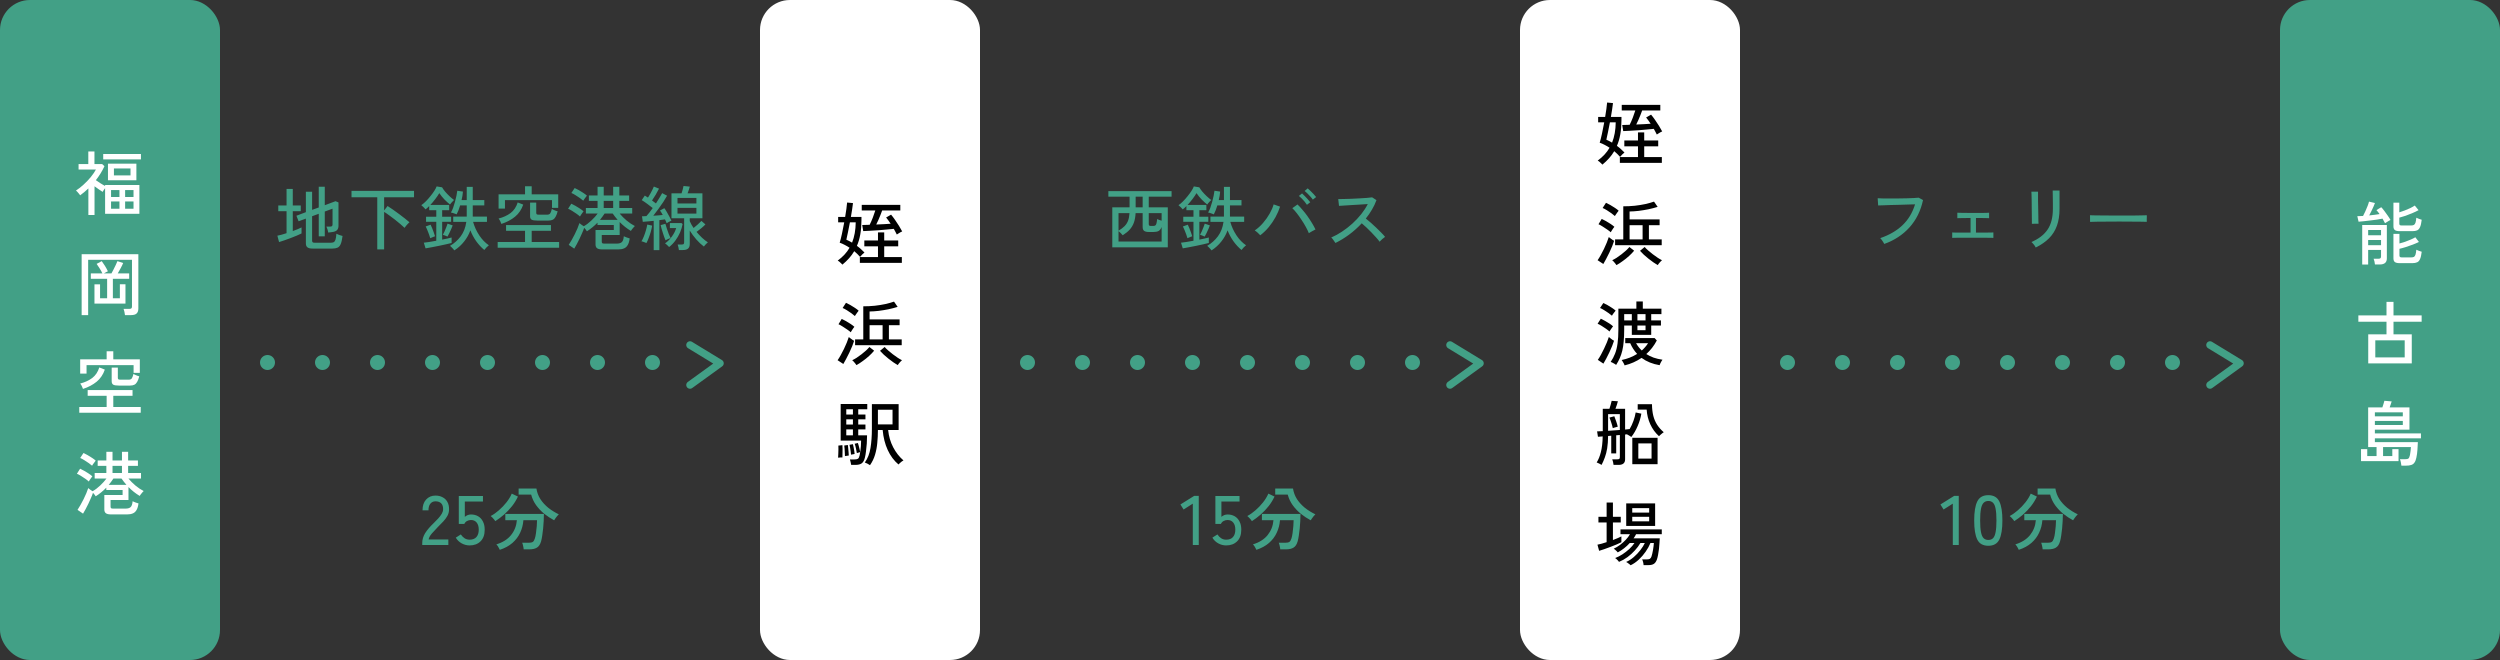
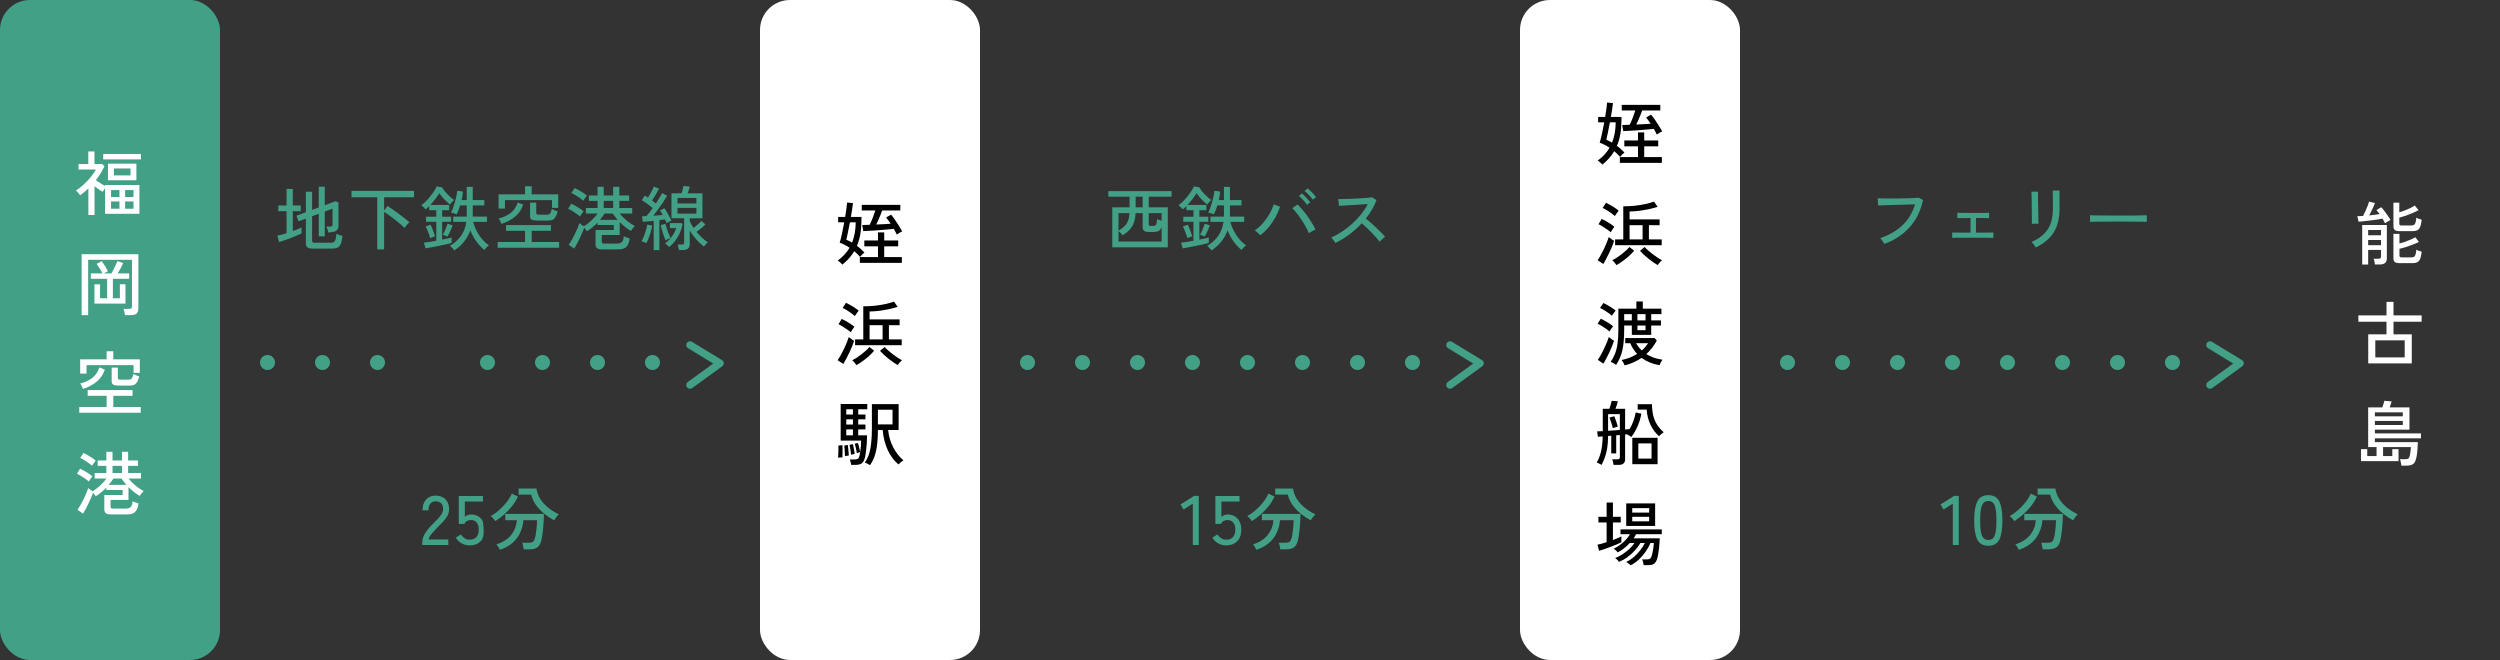
<svg xmlns="http://www.w3.org/2000/svg" width="500" height="132" viewBox="0 0 500 132" fill="none">
  <rect x="0" y="0" width="500" height="132" fill="#333333" stroke="none" />
-   <path d="M84.448 109V108.608C84.448 107.917 84.644 107.255 85.036 106.62C85.437 105.985 86.016 105.309 86.772 104.59C87.089 104.282 87.383 103.979 87.654 103.68C87.934 103.372 88.163 103.069 88.34 102.77C88.517 102.471 88.611 102.182 88.62 101.902C88.639 101.351 88.513 100.941 88.242 100.67C87.971 100.399 87.589 100.264 87.094 100.264C86.665 100.264 86.324 100.423 86.072 100.74C85.82 101.048 85.694 101.491 85.694 102.07H84.504C84.504 101.155 84.742 100.437 85.218 99.914C85.703 99.382 86.329 99.116 87.094 99.116C87.635 99.116 88.111 99.228 88.522 99.452C88.942 99.667 89.264 99.984 89.488 100.404C89.721 100.824 89.829 101.333 89.81 101.93C89.801 102.369 89.693 102.779 89.488 103.162C89.283 103.535 89.017 103.899 88.69 104.254C88.363 104.609 87.999 104.982 87.598 105.374C87.15 105.831 86.739 106.275 86.366 106.704C86.002 107.124 85.787 107.521 85.722 107.894H89.67V109H84.448ZM93.916 109.084C93.356 109.084 92.824 108.944 92.32 108.664C91.825 108.384 91.438 108.006 91.158 107.53L92.166 106.886C92.38 107.213 92.632 107.469 92.922 107.656C93.211 107.843 93.542 107.936 93.916 107.936C94.513 107.936 94.966 107.763 95.274 107.418C95.591 107.063 95.75 106.569 95.75 105.934C95.75 105.318 95.61 104.842 95.33 104.506C95.059 104.17 94.681 104.002 94.196 104.002C93.906 104.002 93.636 104.072 93.384 104.212C93.141 104.352 92.968 104.543 92.866 104.786H91.76V99.2H96.59V100.306H92.964V103.372C93.328 103.055 93.743 102.896 94.21 102.896C94.732 102.896 95.199 103.013 95.61 103.246C96.02 103.479 96.342 103.825 96.576 104.282C96.818 104.73 96.94 105.281 96.94 105.934C96.94 106.951 96.66 107.731 96.1 108.272C95.549 108.813 94.821 109.084 93.916 109.084ZM99.96 109.966C99.932 109.882 99.876 109.77 99.792 109.63C99.718 109.49 99.634 109.345 99.54 109.196C99.447 109.056 99.358 108.949 99.274 108.874C100.553 108.482 101.533 107.861 102.214 107.012C102.896 106.163 103.283 105.173 103.376 104.044H101.066V102.784H108.78C108.78 103.213 108.766 103.685 108.738 104.198C108.72 104.702 108.682 105.206 108.626 105.71C108.58 106.214 108.519 106.69 108.444 107.138C108.379 107.577 108.304 107.95 108.22 108.258C108.043 108.874 107.768 109.294 107.394 109.518C107.03 109.751 106.526 109.868 105.882 109.868H104.734C104.725 109.681 104.688 109.453 104.622 109.182C104.566 108.911 104.506 108.701 104.44 108.552H105.714C106.097 108.552 106.377 108.496 106.554 108.384C106.732 108.263 106.872 108.029 106.974 107.684C107.068 107.404 107.142 107.045 107.198 106.606C107.264 106.158 107.315 105.701 107.352 105.234C107.39 104.767 107.408 104.371 107.408 104.044H104.678C104.613 104.931 104.398 105.761 104.034 106.536C103.68 107.311 103.166 107.992 102.494 108.58C101.822 109.168 100.978 109.63 99.96 109.966ZM110.824 104.058C110.143 103.694 109.485 103.26 108.85 102.756C108.225 102.243 107.679 101.664 107.212 101.02C106.755 100.376 106.428 99.676 106.232 98.92H103.726V97.702H107.282C107.404 98.477 107.67 99.186 108.08 99.83C108.5 100.465 109.023 101.039 109.648 101.552C110.283 102.056 110.988 102.495 111.762 102.868C111.669 102.943 111.557 103.059 111.426 103.218C111.305 103.367 111.188 103.521 111.076 103.68C110.964 103.829 110.88 103.955 110.824 104.058ZM99.064 104.226C99.018 104.142 98.938 104.035 98.826 103.904C98.714 103.773 98.598 103.643 98.476 103.512C98.355 103.381 98.243 103.279 98.14 103.204C98.691 102.915 99.237 102.532 99.778 102.056C100.329 101.58 100.833 101.053 101.29 100.474C101.748 99.895 102.102 99.312 102.354 98.724L103.586 99.312C103.278 99.984 102.882 100.628 102.396 101.244C101.911 101.851 101.379 102.411 100.8 102.924C100.222 103.428 99.643 103.862 99.064 104.226Z" fill="#42A086" />
+   <path d="M84.448 109V108.608C84.448 107.917 84.644 107.255 85.036 106.62C85.437 105.985 86.016 105.309 86.772 104.59C87.089 104.282 87.383 103.979 87.654 103.68C87.934 103.372 88.163 103.069 88.34 102.77C88.517 102.471 88.611 102.182 88.62 101.902C88.639 101.351 88.513 100.941 88.242 100.67C87.971 100.399 87.589 100.264 87.094 100.264C86.665 100.264 86.324 100.423 86.072 100.74C85.82 101.048 85.694 101.491 85.694 102.07H84.504C84.504 101.155 84.742 100.437 85.218 99.914C85.703 99.382 86.329 99.116 87.094 99.116C87.635 99.116 88.111 99.228 88.522 99.452C88.942 99.667 89.264 99.984 89.488 100.404C89.721 100.824 89.829 101.333 89.81 101.93C89.801 102.369 89.693 102.779 89.488 103.162C89.283 103.535 89.017 103.899 88.69 104.254C88.363 104.609 87.999 104.982 87.598 105.374C87.15 105.831 86.739 106.275 86.366 106.704C86.002 107.124 85.787 107.521 85.722 107.894H89.67V109H84.448ZM93.916 109.084C93.356 109.084 92.824 108.944 92.32 108.664C91.825 108.384 91.438 108.006 91.158 107.53L92.166 106.886C92.38 107.213 92.632 107.469 92.922 107.656C93.211 107.843 93.542 107.936 93.916 107.936C94.513 107.936 94.966 107.763 95.274 107.418C95.591 107.063 95.75 106.569 95.75 105.934C95.75 105.318 95.61 104.842 95.33 104.506C95.059 104.17 94.681 104.002 94.196 104.002C93.906 104.002 93.636 104.072 93.384 104.212C93.141 104.352 92.968 104.543 92.866 104.786H91.76V99.2H96.59V100.306H92.964V103.372C93.328 103.055 93.743 102.896 94.21 102.896C94.732 102.896 95.199 103.013 95.61 103.246C96.02 103.479 96.342 103.825 96.576 104.282C96.94 106.951 96.66 107.731 96.1 108.272C95.549 108.813 94.821 109.084 93.916 109.084ZM99.96 109.966C99.932 109.882 99.876 109.77 99.792 109.63C99.718 109.49 99.634 109.345 99.54 109.196C99.447 109.056 99.358 108.949 99.274 108.874C100.553 108.482 101.533 107.861 102.214 107.012C102.896 106.163 103.283 105.173 103.376 104.044H101.066V102.784H108.78C108.78 103.213 108.766 103.685 108.738 104.198C108.72 104.702 108.682 105.206 108.626 105.71C108.58 106.214 108.519 106.69 108.444 107.138C108.379 107.577 108.304 107.95 108.22 108.258C108.043 108.874 107.768 109.294 107.394 109.518C107.03 109.751 106.526 109.868 105.882 109.868H104.734C104.725 109.681 104.688 109.453 104.622 109.182C104.566 108.911 104.506 108.701 104.44 108.552H105.714C106.097 108.552 106.377 108.496 106.554 108.384C106.732 108.263 106.872 108.029 106.974 107.684C107.068 107.404 107.142 107.045 107.198 106.606C107.264 106.158 107.315 105.701 107.352 105.234C107.39 104.767 107.408 104.371 107.408 104.044H104.678C104.613 104.931 104.398 105.761 104.034 106.536C103.68 107.311 103.166 107.992 102.494 108.58C101.822 109.168 100.978 109.63 99.96 109.966ZM110.824 104.058C110.143 103.694 109.485 103.26 108.85 102.756C108.225 102.243 107.679 101.664 107.212 101.02C106.755 100.376 106.428 99.676 106.232 98.92H103.726V97.702H107.282C107.404 98.477 107.67 99.186 108.08 99.83C108.5 100.465 109.023 101.039 109.648 101.552C110.283 102.056 110.988 102.495 111.762 102.868C111.669 102.943 111.557 103.059 111.426 103.218C111.305 103.367 111.188 103.521 111.076 103.68C110.964 103.829 110.88 103.955 110.824 104.058ZM99.064 104.226C99.018 104.142 98.938 104.035 98.826 103.904C98.714 103.773 98.598 103.643 98.476 103.512C98.355 103.381 98.243 103.279 98.14 103.204C98.691 102.915 99.237 102.532 99.778 102.056C100.329 101.58 100.833 101.053 101.29 100.474C101.748 99.895 102.102 99.312 102.354 98.724L103.586 99.312C103.278 99.984 102.882 100.628 102.396 101.244C101.911 101.851 101.379 102.411 100.8 102.924C100.222 103.428 99.643 103.862 99.064 104.226Z" fill="#42A086" />
  <path d="M238.562 109V100.726L236.714 101.902L236.084 100.894L238.842 99.172H239.752V109H238.562ZM245.232 109.084C244.672 109.084 244.14 108.944 243.636 108.664C243.141 108.384 242.754 108.006 242.474 107.53L243.482 106.886C243.697 107.213 243.949 107.469 244.238 107.656C244.527 107.843 244.859 107.936 245.232 107.936C245.829 107.936 246.282 107.763 246.59 107.418C246.907 107.063 247.066 106.569 247.066 105.934C247.066 105.318 246.926 104.842 246.646 104.506C246.375 104.17 245.997 104.002 245.512 104.002C245.223 104.002 244.952 104.072 244.7 104.212C244.457 104.352 244.285 104.543 244.182 104.786H243.076V99.2H247.906V100.306H244.28V103.372C244.644 103.055 245.059 102.896 245.526 102.896C246.049 102.896 246.515 103.013 246.926 103.246C247.337 103.479 247.659 103.825 247.892 104.282C248.135 104.73 248.256 105.281 248.256 105.934C248.256 106.951 247.976 107.731 247.416 108.272C246.865 108.813 246.137 109.084 245.232 109.084ZM251.277 109.966C251.249 109.882 251.193 109.77 251.109 109.63C251.034 109.49 250.95 109.345 250.857 109.196C250.763 109.056 250.675 108.949 250.591 108.874C251.869 108.482 252.849 107.861 253.531 107.012C254.212 106.163 254.599 105.173 254.693 104.044H252.383V102.784H260.097C260.097 103.213 260.083 103.685 260.055 104.198C260.036 104.702 259.999 105.206 259.943 105.71C259.896 106.214 259.835 106.69 259.761 107.138C259.695 107.577 259.621 107.95 259.537 108.258C259.359 108.874 259.084 109.294 258.711 109.518C258.347 109.751 257.843 109.868 257.199 109.868H256.051C256.041 109.681 256.004 109.453 255.939 109.182C255.883 108.911 255.822 108.701 255.757 108.552H257.031C257.413 108.552 257.693 108.496 257.871 108.384C258.048 108.263 258.188 108.029 258.291 107.684C258.384 107.404 258.459 107.045 258.515 106.606C258.58 106.158 258.631 105.701 258.669 105.234C258.706 104.767 258.725 104.371 258.725 104.044H255.995C255.929 104.931 255.715 105.761 255.351 106.536C254.996 107.311 254.483 107.992 253.811 108.58C253.139 109.168 252.294 109.63 251.277 109.966ZM262.141 104.058C261.459 103.694 260.801 103.26 260.167 102.756C259.541 102.243 258.995 101.664 258.529 101.02C258.071 100.376 257.745 99.676 257.549 98.92H255.043V97.702H258.599C258.72 98.477 258.986 99.186 259.397 99.83C259.817 100.465 260.339 101.039 260.965 101.552C261.599 102.056 262.304 102.495 263.079 102.868C262.985 102.943 262.873 103.059 262.743 103.218C262.621 103.367 262.505 103.521 262.393 103.68C262.281 103.829 262.197 103.955 262.141 104.058ZM250.381 104.226C250.334 104.142 250.255 104.035 250.143 103.904C250.031 103.773 249.914 103.643 249.793 103.512C249.671 103.381 249.559 103.279 249.457 103.204C250.007 102.915 250.553 102.532 251.095 102.056C251.645 101.58 252.149 101.053 252.607 100.474C253.064 99.895 253.419 99.312 253.671 98.724L254.903 99.312C254.595 99.984 254.198 100.628 253.713 101.244C253.227 101.851 252.695 102.411 252.117 102.924C251.538 103.428 250.959 103.862 250.381 104.226Z" fill="#42A086" />
  <path d="M390.562 109V100.726L388.714 101.902L388.084 100.894L390.842 99.172H391.752V109H390.562ZM397.666 109.154C396.602 109.154 395.865 108.739 395.454 107.908C395.043 107.077 394.838 105.808 394.838 104.1C394.838 102.392 395.043 101.123 395.454 100.292C395.865 99.452 396.602 99.032 397.666 99.032C398.721 99.032 399.453 99.452 399.864 100.292C400.275 101.123 400.48 102.392 400.48 104.1C400.48 105.808 400.275 107.077 399.864 107.908C399.453 108.739 398.721 109.154 397.666 109.154ZM397.666 107.992C398.058 107.992 398.371 107.875 398.604 107.642C398.847 107.399 399.019 106.993 399.122 106.424C399.234 105.855 399.29 105.08 399.29 104.1C399.29 103.111 399.234 102.331 399.122 101.762C399.019 101.193 398.847 100.791 398.604 100.558C398.371 100.315 398.058 100.194 397.666 100.194C397.283 100.194 396.971 100.315 396.728 100.558C396.485 100.791 396.308 101.193 396.196 101.762C396.084 102.331 396.028 103.111 396.028 104.1C396.028 105.08 396.084 105.855 396.196 106.424C396.308 106.993 396.485 107.399 396.728 107.642C396.971 107.875 397.283 107.992 397.666 107.992ZM403.755 109.966C403.727 109.882 403.671 109.77 403.587 109.63C403.512 109.49 403.428 109.345 403.335 109.196C403.242 109.056 403.153 108.949 403.069 108.874C404.348 108.482 405.328 107.861 406.009 107.012C406.69 106.163 407.078 105.173 407.171 104.044H404.861V102.784H412.575C412.575 103.213 412.561 103.685 412.533 104.198C412.514 104.702 412.477 105.206 412.421 105.71C412.374 106.214 412.314 106.69 412.239 107.138C412.174 107.577 412.099 107.95 412.015 108.258C411.838 108.874 411.562 109.294 411.189 109.518C410.825 109.751 410.321 109.868 409.677 109.868H408.529C408.52 109.681 408.482 109.453 408.417 109.182C408.361 108.911 408.3 108.701 408.235 108.552H409.509C409.892 108.552 410.172 108.496 410.349 108.384C410.526 108.263 410.666 108.029 410.769 107.684C410.862 107.404 410.937 107.045 410.993 106.606C411.058 106.158 411.11 105.701 411.147 105.234C411.184 104.767 411.203 104.371 411.203 104.044H408.473C408.408 104.931 408.193 105.761 407.829 106.536C407.474 107.311 406.961 107.992 406.289 108.58C405.617 109.168 404.772 109.63 403.755 109.966ZM414.619 104.058C413.938 103.694 413.28 103.26 412.645 102.756C412.02 102.243 411.474 101.664 411.007 101.02C410.55 100.376 410.223 99.676 410.027 98.92H407.521V97.702H411.077C411.198 98.477 411.464 99.186 411.875 99.83C412.295 100.465 412.818 101.039 413.443 101.552C414.078 102.056 414.782 102.495 415.557 102.868C415.464 102.943 415.352 103.059 415.221 103.218C415.1 103.367 414.983 103.521 414.871 103.68C414.759 103.829 414.675 103.955 414.619 104.058ZM402.859 104.226C402.812 104.142 402.733 104.035 402.621 103.904C402.509 103.773 402.392 103.643 402.271 103.512C402.15 103.381 402.038 103.279 401.935 103.204C402.486 102.915 403.032 102.532 403.573 102.056C404.124 101.58 404.628 101.053 405.085 100.474C405.542 99.895 405.897 99.312 406.149 98.724L407.381 99.312C407.073 99.984 406.676 100.628 406.191 101.244C405.706 101.851 405.174 102.411 404.595 102.924C404.016 103.428 403.438 103.862 402.859 104.226Z" fill="#42A086" />
  <path d="M222.456 49.462V41.468H225.914V39.34H221.672V38.22H234.314V39.34H229.75V41.468H233.558V49.462H222.456ZM223.702 48.3H232.326V45.388C232.177 45.789 231.971 46.06 231.71 46.2C231.458 46.331 231.127 46.396 230.716 46.396H229.764C229.335 46.396 229.022 46.321 228.826 46.172C228.63 46.023 228.532 45.771 228.532 45.416V42.63H227.118C227.081 43.358 226.969 43.983 226.782 44.506C226.595 45.029 226.32 45.495 225.956 45.906C225.592 46.307 225.121 46.69 224.542 47.054C224.458 46.942 224.327 46.797 224.15 46.62C223.973 46.443 223.823 46.307 223.702 46.214V48.3ZM223.702 46.144C224.197 45.845 224.598 45.542 224.906 45.234C225.214 44.926 225.447 44.567 225.606 44.156C225.765 43.736 225.863 43.227 225.9 42.63H223.702V46.144ZM230.184 45.192H230.59C230.795 45.192 230.949 45.159 231.052 45.094C231.164 45.019 231.243 44.884 231.29 44.688C231.346 44.483 231.393 44.189 231.43 43.806C231.551 43.862 231.691 43.923 231.85 43.988C232.018 44.044 232.177 44.095 232.326 44.142V42.63H229.75V44.8C229.75 44.921 229.778 45.019 229.834 45.094C229.89 45.159 230.007 45.192 230.184 45.192ZM227.132 41.468H228.532V39.34H227.132V41.468ZM242.308 50.078C242.252 49.994 242.168 49.891 242.056 49.77C241.953 49.649 241.841 49.532 241.72 49.42C241.608 49.308 241.515 49.224 241.44 49.168C242.28 48.683 242.994 48.048 243.582 47.264C244.17 46.471 244.543 45.509 244.702 44.38H242.084V43.316H244.786V41.076H243.47C243.377 41.403 243.269 41.72 243.148 42.028C243.027 42.336 242.901 42.616 242.77 42.868C242.695 42.831 242.583 42.789 242.434 42.742C242.294 42.686 242.145 42.635 241.986 42.588C241.837 42.541 241.715 42.513 241.622 42.504C241.771 42.261 241.916 41.953 242.056 41.58C242.196 41.197 242.322 40.796 242.434 40.376C242.555 39.956 242.653 39.55 242.728 39.158C242.812 38.766 242.868 38.43 242.896 38.15L244.03 38.318C244.011 38.579 243.979 38.855 243.932 39.144C243.885 39.424 243.825 39.713 243.75 40.012H244.786V37.38H245.99V40.012H248.3V41.076H245.99V43.316H248.832V44.38H246.06C246.331 45.341 246.741 46.237 247.292 47.068C247.843 47.899 248.482 48.561 249.21 49.056C249.089 49.149 248.93 49.294 248.734 49.49C248.547 49.695 248.403 49.863 248.3 49.994C247.721 49.518 247.185 48.939 246.69 48.258C246.205 47.567 245.813 46.839 245.514 46.074C245.225 46.877 244.809 47.619 244.268 48.3C243.736 48.981 243.083 49.574 242.308 50.078ZM236.554 49.672L236.204 48.538C236.465 48.51 236.82 48.463 237.268 48.398C237.716 48.323 238.192 48.239 238.696 48.146V44.366H236.652V43.344H238.696V42.042H237.282V41.216C237.161 41.337 237.039 41.454 236.918 41.566C236.797 41.678 236.675 41.781 236.554 41.874C236.47 41.762 236.335 41.617 236.148 41.44C235.971 41.253 235.821 41.118 235.7 41.034C235.989 40.838 236.288 40.586 236.596 40.278C236.913 39.961 237.217 39.62 237.506 39.256C237.805 38.892 238.066 38.537 238.29 38.192C238.514 37.847 238.673 37.543 238.766 37.282L239.858 37.464C239.998 37.716 240.199 38.001 240.46 38.318C240.731 38.635 241.025 38.943 241.342 39.242C241.659 39.541 241.963 39.793 242.252 39.998C242.187 40.054 242.098 40.143 241.986 40.264C241.874 40.376 241.767 40.493 241.664 40.614C241.571 40.735 241.496 40.833 241.44 40.908C241.067 40.609 240.693 40.269 240.32 39.886C239.956 39.503 239.615 39.083 239.298 38.626C239.102 38.971 238.841 39.359 238.514 39.788C238.197 40.208 237.861 40.609 237.506 40.992H241.272V42.042H239.872V43.344H241.664V44.366H239.872V47.922C240.264 47.847 240.623 47.773 240.95 47.698C241.286 47.623 241.557 47.558 241.762 47.502V48.594C241.51 48.659 241.16 48.743 240.712 48.846C240.273 48.949 239.797 49.051 239.284 49.154C238.771 49.266 238.271 49.364 237.786 49.448C237.301 49.541 236.89 49.616 236.554 49.672ZM237.492 47.642C237.427 47.418 237.343 47.161 237.24 46.872C237.137 46.573 237.025 46.284 236.904 46.004C236.792 45.715 236.685 45.477 236.582 45.29L237.562 44.94C237.665 45.136 237.772 45.379 237.884 45.668C238.005 45.948 238.113 46.233 238.206 46.522C238.309 46.802 238.388 47.045 238.444 47.25C238.313 47.287 238.145 47.353 237.94 47.446C237.744 47.53 237.595 47.595 237.492 47.642ZM240.936 47.32C240.843 47.264 240.693 47.199 240.488 47.124C240.292 47.04 240.133 46.984 240.012 46.956C240.115 46.779 240.227 46.555 240.348 46.284C240.479 46.004 240.595 45.724 240.698 45.444C240.81 45.155 240.894 44.917 240.95 44.73L241.972 45.08C241.916 45.248 241.827 45.472 241.706 45.752C241.585 46.032 241.454 46.317 241.314 46.606C241.174 46.895 241.048 47.133 240.936 47.32ZM252.052 47.054C251.94 46.923 251.772 46.755 251.548 46.55C251.324 46.345 251.123 46.191 250.946 46.088C251.553 45.677 252.108 45.178 252.612 44.59C253.125 43.993 253.564 43.372 253.928 42.728C254.301 42.075 254.567 41.459 254.726 40.88L256.014 41.328C255.79 42.028 255.487 42.728 255.104 43.428C254.721 44.128 254.273 44.791 253.76 45.416C253.247 46.032 252.677 46.578 252.052 47.054ZM261.768 46.634C261.619 46.251 261.413 45.827 261.152 45.36C260.9 44.893 260.615 44.427 260.298 43.96C259.99 43.484 259.677 43.045 259.36 42.644C259.043 42.233 258.744 41.897 258.464 41.636L259.5 40.894C259.808 41.183 260.13 41.529 260.466 41.93C260.811 42.322 261.147 42.747 261.474 43.204C261.801 43.661 262.104 44.123 262.384 44.59C262.664 45.047 262.902 45.481 263.098 45.892C262.949 45.957 262.734 46.069 262.454 46.228C262.183 46.377 261.955 46.513 261.768 46.634ZM262.566 39.928C262.445 39.741 262.286 39.541 262.09 39.326C261.894 39.102 261.693 38.892 261.488 38.696C261.283 38.491 261.096 38.323 260.928 38.192L261.544 37.674C261.693 37.795 261.875 37.963 262.09 38.178C262.314 38.393 262.529 38.612 262.734 38.836C262.949 39.06 263.112 39.251 263.224 39.41L262.566 39.928ZM261.39 40.964C261.269 40.768 261.115 40.558 260.928 40.334C260.741 40.11 260.545 39.895 260.34 39.69C260.135 39.485 259.948 39.317 259.78 39.186L260.41 38.682C260.559 38.803 260.737 38.976 260.942 39.2C261.157 39.415 261.367 39.639 261.572 39.872C261.777 40.096 261.936 40.287 262.048 40.446L261.39 40.964ZM267.088 48.594C266.995 48.454 266.864 48.267 266.696 48.034C266.537 47.791 266.388 47.614 266.248 47.502C266.967 47.194 267.685 46.802 268.404 46.326C269.123 45.85 269.809 45.318 270.462 44.73C271.115 44.133 271.708 43.503 272.24 42.84C272.772 42.168 273.211 41.491 273.556 40.81C273.127 40.838 272.637 40.871 272.086 40.908C271.545 40.936 270.994 40.969 270.434 41.006C269.883 41.043 269.375 41.076 268.908 41.104C268.441 41.132 268.073 41.155 267.802 41.174L267.648 39.816C267.872 39.816 268.213 39.811 268.67 39.802C269.127 39.793 269.636 39.779 270.196 39.76C270.765 39.732 271.33 39.704 271.89 39.676C272.459 39.639 272.968 39.606 273.416 39.578C273.873 39.541 274.209 39.503 274.424 39.466L275.292 40.026C275.059 40.67 274.76 41.3 274.396 41.916C274.041 42.532 273.631 43.129 273.164 43.708C273.481 43.96 273.822 44.245 274.186 44.562C274.55 44.879 274.909 45.211 275.264 45.556C275.619 45.892 275.95 46.219 276.258 46.536C276.566 46.844 276.818 47.124 277.014 47.376C276.855 47.479 276.664 47.628 276.44 47.824C276.225 48.011 276.053 48.183 275.922 48.342C275.735 48.081 275.497 47.791 275.208 47.474C274.928 47.147 274.62 46.816 274.284 46.48C273.948 46.135 273.612 45.803 273.276 45.486C272.94 45.169 272.632 44.893 272.352 44.66C271.577 45.491 270.733 46.247 269.818 46.928C268.903 47.6 267.993 48.155 267.088 48.594Z" fill="#42A086" />
  <path d="M376.85 48.79C376.813 48.706 376.747 48.589 376.654 48.44C376.561 48.281 376.458 48.127 376.346 47.978C376.234 47.819 376.131 47.703 376.038 47.628C377.83 47.021 379.309 46.167 380.476 45.066C381.652 43.955 382.497 42.555 383.01 40.866C382.599 40.875 382.114 40.889 381.554 40.908C380.994 40.927 380.411 40.945 379.804 40.964C379.207 40.973 378.628 40.987 378.068 41.006C377.508 41.025 377.013 41.043 376.584 41.062C376.155 41.071 375.837 41.081 375.632 41.09L375.534 39.648C375.777 39.667 376.113 39.681 376.542 39.69C376.971 39.69 377.457 39.69 377.998 39.69C378.549 39.69 379.109 39.69 379.678 39.69C380.257 39.681 380.812 39.671 381.344 39.662C381.885 39.643 382.366 39.625 382.786 39.606C383.206 39.578 383.523 39.555 383.738 39.536L384.606 40.012C384.139 42.177 383.234 44.002 381.89 45.486C380.546 46.97 378.866 48.071 376.85 48.79ZM390.444 47.572V46.494C390.556 46.503 390.785 46.513 391.13 46.522C391.475 46.522 391.905 46.522 392.418 46.522C392.931 46.522 393.496 46.522 394.112 46.522V43.596C393.692 43.596 393.291 43.601 392.908 43.61C392.535 43.61 392.217 43.615 391.956 43.624C391.704 43.624 391.541 43.629 391.466 43.638V42.546C391.615 42.555 391.984 42.565 392.572 42.574C393.169 42.583 393.869 42.588 394.672 42.588C395.195 42.588 395.675 42.588 396.114 42.588C396.553 42.579 396.921 42.574 397.22 42.574C397.528 42.565 397.729 42.555 397.822 42.546V43.638C397.71 43.619 397.416 43.61 396.94 43.61C396.464 43.601 395.881 43.596 395.19 43.596V46.522C395.778 46.522 396.319 46.522 396.814 46.522C397.318 46.513 397.733 46.508 398.06 46.508C398.387 46.499 398.592 46.494 398.676 46.494V47.572C398.573 47.563 398.331 47.558 397.948 47.558C397.575 47.549 397.099 47.544 396.52 47.544C395.951 47.544 395.316 47.544 394.616 47.544C394.149 47.544 393.683 47.544 393.216 47.544C392.759 47.544 392.334 47.544 391.942 47.544C391.55 47.544 391.219 47.549 390.948 47.558C390.687 47.558 390.519 47.563 390.444 47.572ZM407.146 49.504C407.109 49.411 407.039 49.289 406.936 49.14C406.833 49 406.721 48.86 406.6 48.72C406.488 48.58 406.385 48.473 406.292 48.398C407.739 47.782 408.812 46.956 409.512 45.92C410.221 44.875 410.576 43.493 410.576 41.776V41.258C410.576 41.118 410.576 40.894 410.576 40.586C410.576 40.278 410.571 39.947 410.562 39.592C410.562 39.237 410.557 38.925 410.548 38.654C410.548 38.374 410.543 38.192 410.534 38.108H411.906V41.776C411.906 43.055 411.733 44.175 411.388 45.136C411.052 46.088 410.534 46.919 409.834 47.628C409.134 48.337 408.238 48.963 407.146 49.504ZM406.376 44.758C406.385 44.702 406.385 44.515 406.376 44.198C406.376 43.881 406.371 43.489 406.362 43.022C406.362 42.555 406.357 42.065 406.348 41.552C406.348 41.029 406.343 40.535 406.334 40.068C406.325 39.601 406.315 39.209 406.306 38.892C406.297 38.575 406.287 38.388 406.278 38.332H407.608C407.608 38.397 407.608 38.589 407.608 38.906C407.608 39.223 407.608 39.611 407.608 40.068C407.617 40.516 407.627 40.997 407.636 41.51C407.645 42.014 407.655 42.499 407.664 42.966C407.673 43.423 407.678 43.815 407.678 44.142C407.687 44.459 407.697 44.66 407.706 44.744L406.376 44.758ZM418.01 44.38C418.01 44.296 418.01 44.165 418.01 43.988C418.01 43.801 418.01 43.619 418.01 43.442C418.01 43.265 418.005 43.134 417.996 43.05C418.229 43.059 418.579 43.069 419.046 43.078C419.513 43.078 420.054 43.083 420.67 43.092C421.295 43.092 421.953 43.097 422.644 43.106C423.344 43.106 424.039 43.106 424.73 43.106C425.43 43.106 426.088 43.106 426.704 43.106C427.32 43.097 427.861 43.087 428.328 43.078C428.795 43.069 429.14 43.059 429.364 43.05C429.364 43.078 429.364 43.12 429.364 43.176C429.364 43.232 429.364 43.293 429.364 43.358C429.364 43.526 429.359 43.717 429.35 43.932C429.35 44.137 429.355 44.282 429.364 44.366C429.075 44.357 428.645 44.347 428.076 44.338C427.507 44.329 426.853 44.324 426.116 44.324C425.388 44.315 424.627 44.31 423.834 44.31C423.041 44.31 422.266 44.315 421.51 44.324C420.754 44.324 420.068 44.329 419.452 44.338C418.845 44.347 418.365 44.361 418.01 44.38Z" fill="#42A086" />
  <path d="M62.518 49.714C62.033 49.714 61.687 49.63 61.482 49.462C61.277 49.303 61.174 49.037 61.174 48.664V43.722L59.718 44.254L59.284 43.148L61.174 42.434V38.346H62.42V41.972L63.75 41.496V37.352H64.954V41.048L67.11 40.236L67.698 40.488V45.178C67.698 45.505 67.614 45.771 67.446 45.976C67.278 46.172 67.007 46.307 66.634 46.382C66.513 46.401 66.349 46.424 66.144 46.452C65.948 46.471 65.78 46.489 65.64 46.508C65.612 46.275 65.556 46.041 65.472 45.808C65.388 45.575 65.323 45.411 65.276 45.318H66.018C66.195 45.318 66.321 45.285 66.396 45.22C66.471 45.155 66.508 45.043 66.508 44.884V41.734L64.954 42.308V47.264H63.75V42.756L62.42 43.246V48.132C62.42 48.281 62.457 48.389 62.532 48.454C62.607 48.519 62.756 48.552 62.98 48.552H66.088C66.359 48.552 66.573 48.515 66.732 48.44C66.891 48.356 67.012 48.188 67.096 47.936C67.18 47.675 67.241 47.278 67.278 46.746C67.427 46.821 67.623 46.905 67.866 46.998C68.109 47.082 68.323 47.147 68.51 47.194C68.417 47.941 68.286 48.496 68.118 48.86C67.959 49.215 67.745 49.443 67.474 49.546C67.203 49.658 66.867 49.714 66.466 49.714H62.518ZM55.812 48.412L55.476 47.138C55.719 47.091 55.999 47.026 56.316 46.942C56.633 46.849 56.965 46.746 57.31 46.634V42.238H55.658V41.09H57.31V37.786H58.556V41.09H60.152V42.238H58.556V46.214C58.911 46.083 59.237 45.957 59.536 45.836C59.844 45.705 60.101 45.589 60.306 45.486V46.69C60.063 46.811 59.746 46.956 59.354 47.124C58.971 47.283 58.561 47.446 58.122 47.614C57.683 47.782 57.259 47.936 56.848 48.076C56.437 48.216 56.092 48.328 55.812 48.412ZM75.454 49.882V39.452H70.302V38.178H82.804V39.452H76.826V42.098L77.512 41.202C77.82 41.389 78.17 41.622 78.562 41.902C78.954 42.173 79.355 42.462 79.766 42.77C80.186 43.078 80.583 43.381 80.956 43.68C81.329 43.969 81.642 44.226 81.894 44.45C81.801 44.525 81.689 44.632 81.558 44.772C81.427 44.912 81.301 45.057 81.18 45.206C81.059 45.346 80.97 45.467 80.914 45.57C80.709 45.365 80.433 45.117 80.088 44.828C79.752 44.539 79.388 44.24 78.996 43.932C78.604 43.624 78.217 43.335 77.834 43.064C77.461 42.784 77.125 42.555 76.826 42.378V49.882H75.454ZM90.868 50.078C90.812 49.994 90.728 49.891 90.616 49.77C90.513 49.649 90.401 49.532 90.28 49.42C90.168 49.308 90.075 49.224 90 49.168C90.84 48.683 91.554 48.048 92.142 47.264C92.73 46.471 93.103 45.509 93.262 44.38H90.644V43.316H93.346V41.076H92.03C91.937 41.403 91.829 41.72 91.708 42.028C91.587 42.336 91.461 42.616 91.33 42.868C91.255 42.831 91.143 42.789 90.994 42.742C90.854 42.686 90.705 42.635 90.546 42.588C90.397 42.541 90.275 42.513 90.182 42.504C90.331 42.261 90.476 41.953 90.616 41.58C90.756 41.197 90.882 40.796 90.994 40.376C91.115 39.956 91.213 39.55 91.288 39.158C91.372 38.766 91.428 38.43 91.456 38.15L92.59 38.318C92.571 38.579 92.539 38.855 92.492 39.144C92.445 39.424 92.385 39.713 92.31 40.012H93.346V37.38H94.55V40.012H96.86V41.076H94.55V43.316H97.392V44.38H94.62C94.891 45.341 95.301 46.237 95.852 47.068C96.403 47.899 97.042 48.561 97.77 49.056C97.649 49.149 97.49 49.294 97.294 49.49C97.107 49.695 96.963 49.863 96.86 49.994C96.281 49.518 95.745 48.939 95.25 48.258C94.765 47.567 94.373 46.839 94.074 46.074C93.785 46.877 93.369 47.619 92.828 48.3C92.296 48.981 91.643 49.574 90.868 50.078ZM85.114 49.672L84.764 48.538C85.025 48.51 85.38 48.463 85.828 48.398C86.276 48.323 86.752 48.239 87.256 48.146V44.366H85.212V43.344H87.256V42.042H85.842V41.216C85.721 41.337 85.599 41.454 85.478 41.566C85.357 41.678 85.235 41.781 85.114 41.874C85.03 41.762 84.895 41.617 84.708 41.44C84.531 41.253 84.381 41.118 84.26 41.034C84.549 40.838 84.848 40.586 85.156 40.278C85.473 39.961 85.777 39.62 86.066 39.256C86.365 38.892 86.626 38.537 86.85 38.192C87.074 37.847 87.233 37.543 87.326 37.282L88.418 37.464C88.558 37.716 88.759 38.001 89.02 38.318C89.291 38.635 89.585 38.943 89.902 39.242C90.219 39.541 90.523 39.793 90.812 39.998C90.747 40.054 90.658 40.143 90.546 40.264C90.434 40.376 90.327 40.493 90.224 40.614C90.131 40.735 90.056 40.833 90 40.908C89.627 40.609 89.253 40.269 88.88 39.886C88.516 39.503 88.175 39.083 87.858 38.626C87.662 38.971 87.401 39.359 87.074 39.788C86.757 40.208 86.421 40.609 86.066 40.992H89.832V42.042H88.432V43.344H90.224V44.366H88.432V47.922C88.824 47.847 89.183 47.773 89.51 47.698C89.846 47.623 90.117 47.558 90.322 47.502V48.594C90.07 48.659 89.72 48.743 89.272 48.846C88.833 48.949 88.357 49.051 87.844 49.154C87.331 49.266 86.831 49.364 86.346 49.448C85.861 49.541 85.45 49.616 85.114 49.672ZM86.052 47.642C85.987 47.418 85.903 47.161 85.8 46.872C85.697 46.573 85.585 46.284 85.464 46.004C85.352 45.715 85.245 45.477 85.142 45.29L86.122 44.94C86.225 45.136 86.332 45.379 86.444 45.668C86.565 45.948 86.673 46.233 86.766 46.522C86.869 46.802 86.948 47.045 87.004 47.25C86.873 47.287 86.705 47.353 86.5 47.446C86.304 47.53 86.155 47.595 86.052 47.642ZM89.496 47.32C89.403 47.264 89.253 47.199 89.048 47.124C88.852 47.04 88.693 46.984 88.572 46.956C88.675 46.779 88.787 46.555 88.908 46.284C89.039 46.004 89.155 45.724 89.258 45.444C89.37 45.155 89.454 44.917 89.51 44.73L90.532 45.08C90.476 45.248 90.387 45.472 90.266 45.752C90.145 46.032 90.014 46.317 89.874 46.606C89.734 46.895 89.608 47.133 89.496 47.32ZM99.534 49.546V48.398H105.008V46.158H101.214V45.01H110.188V46.158H106.338V48.398H111.826V49.546H99.534ZM99.716 41.72V38.864H105.008V37.254H106.338V38.864H111.644V41.58H110.398V40.026H100.99V41.72H99.716ZM107.444 44.114C106.903 44.114 106.529 44.053 106.324 43.932C106.119 43.801 106.016 43.573 106.016 43.246V40.516H107.248V42.56C107.248 42.709 107.285 42.812 107.36 42.868C107.435 42.915 107.584 42.938 107.808 42.938H109.404C109.703 42.938 109.913 42.854 110.034 42.686C110.155 42.518 110.267 42.219 110.37 41.79C110.454 41.846 110.571 41.907 110.72 41.972C110.869 42.037 111.019 42.098 111.168 42.154C111.327 42.21 111.448 42.247 111.532 42.266C111.411 42.733 111.271 43.101 111.112 43.372C110.963 43.643 110.776 43.834 110.552 43.946C110.328 44.058 110.039 44.114 109.684 44.114H107.444ZM100.276 44.786C100.211 44.599 100.136 44.417 100.052 44.24C99.968 44.063 99.856 43.885 99.716 43.708C100.659 43.465 101.461 43.097 102.124 42.602C102.787 42.098 103.258 41.393 103.538 40.488L104.644 40.922C104.308 41.911 103.762 42.719 103.006 43.344C102.25 43.96 101.34 44.441 100.276 44.786ZM120.45 49.882C119.965 49.882 119.619 49.803 119.414 49.644C119.209 49.495 119.106 49.238 119.106 48.874V46.004H122.76V44.996H119.498V44.534C119.181 44.861 118.845 45.169 118.49 45.458C118.145 45.747 117.776 46.013 117.384 46.256C117.337 46.163 117.258 46.051 117.146 45.92C117.043 45.789 116.941 45.668 116.838 45.556C116.745 45.855 116.614 46.191 116.446 46.564C116.287 46.937 116.115 47.32 115.928 47.712C115.741 48.095 115.555 48.463 115.368 48.818C115.181 49.173 115.009 49.476 114.85 49.728L113.744 48.972C113.931 48.701 114.127 48.379 114.332 48.006C114.547 47.633 114.757 47.241 114.962 46.83C115.167 46.419 115.349 46.023 115.508 45.64C115.667 45.248 115.793 44.907 115.886 44.618C115.951 44.683 116.073 44.781 116.25 44.912C116.437 45.043 116.605 45.155 116.754 45.248C117.286 44.949 117.799 44.562 118.294 44.086C118.798 43.61 119.213 43.148 119.54 42.7H117.174V41.594H119.512V40.18H117.776V39.088H119.512V37.366H120.744V39.088H122.634V37.366H123.866V39.088H125.826V40.18H123.866V41.594H126.442V42.7H123.922C124.323 43.185 124.795 43.657 125.336 44.114C125.887 44.571 126.433 44.935 126.974 45.206C126.909 45.262 126.82 45.355 126.708 45.486C126.596 45.617 126.489 45.747 126.386 45.878C126.293 46.009 126.223 46.111 126.176 46.186C125.345 45.682 124.599 45.089 123.936 44.408V46.998H120.352V48.328C120.352 48.468 120.385 48.571 120.45 48.636C120.525 48.692 120.665 48.72 120.87 48.72H123.348C123.805 48.72 124.141 48.622 124.356 48.426C124.58 48.23 124.715 47.838 124.762 47.25C124.893 47.325 125.079 47.404 125.322 47.488C125.574 47.572 125.779 47.637 125.938 47.684C125.863 48.263 125.728 48.711 125.532 49.028C125.345 49.345 125.098 49.565 124.79 49.686C124.482 49.817 124.109 49.882 123.67 49.882H120.45ZM115.998 43.302C115.83 43.143 115.601 42.961 115.312 42.756C115.023 42.551 114.724 42.355 114.416 42.168C114.117 41.981 113.851 41.841 113.618 41.748L114.262 40.74C114.523 40.861 114.803 41.006 115.102 41.174C115.401 41.342 115.69 41.519 115.97 41.706C116.259 41.893 116.507 42.079 116.712 42.266C116.665 42.322 116.591 42.42 116.488 42.56C116.385 42.7 116.287 42.84 116.194 42.98C116.101 43.12 116.035 43.227 115.998 43.302ZM116.656 40.138C116.488 39.989 116.259 39.811 115.97 39.606C115.681 39.401 115.382 39.205 115.074 39.018C114.775 38.831 114.509 38.691 114.276 38.598L114.934 37.604C115.177 37.707 115.452 37.847 115.76 38.024C116.077 38.201 116.381 38.388 116.67 38.584C116.969 38.78 117.207 38.962 117.384 39.13C117.337 39.186 117.263 39.284 117.16 39.424C117.057 39.555 116.955 39.69 116.852 39.83C116.759 39.961 116.693 40.063 116.656 40.138ZM119.988 43.974H123.53C123.175 43.573 122.844 43.148 122.536 42.7H120.926C120.786 42.915 120.637 43.129 120.478 43.344C120.329 43.559 120.165 43.769 119.988 43.974ZM120.744 41.594H122.634V40.18H120.744V41.594ZM135.78 50.008C135.761 49.849 135.729 49.658 135.682 49.434C135.635 49.21 135.584 49.033 135.528 48.902H136.326C136.513 48.902 136.643 48.874 136.718 48.818C136.793 48.753 136.83 48.631 136.83 48.454V43.652H134.296V38.668H136.312C136.387 38.453 136.461 38.201 136.536 37.912C136.611 37.613 136.667 37.375 136.704 37.198L137.964 37.324C137.927 37.492 137.861 37.707 137.768 37.968C137.684 38.229 137.6 38.463 137.516 38.668H140.484V43.652H137.95V44.226C138.043 44.45 138.155 44.679 138.286 44.912C138.417 45.136 138.561 45.365 138.72 45.598C138.991 45.383 139.271 45.145 139.56 44.884C139.859 44.623 140.101 44.389 140.288 44.184L141.086 44.884C140.862 45.117 140.582 45.374 140.246 45.654C139.919 45.925 139.607 46.167 139.308 46.382C139.653 46.793 140.022 47.185 140.414 47.558C140.806 47.922 141.193 48.225 141.576 48.468C141.511 48.515 141.422 48.594 141.31 48.706C141.207 48.809 141.105 48.916 141.002 49.028C140.899 49.14 140.825 49.233 140.778 49.308C140.265 48.925 139.761 48.454 139.266 47.894C138.771 47.325 138.333 46.732 137.95 46.116V48.79C137.95 49.21 137.838 49.518 137.614 49.714C137.399 49.91 137.049 50.008 136.564 50.008H135.78ZM130.74 50.022V44.17C130.329 44.207 129.933 44.245 129.55 44.282C129.167 44.319 128.836 44.347 128.556 44.366L128.402 43.26C128.523 43.251 128.659 43.246 128.808 43.246C128.957 43.237 129.116 43.227 129.284 43.218C129.657 42.817 130.077 42.28 130.544 41.608C130.236 41.356 129.877 41.081 129.466 40.782C129.065 40.483 128.691 40.231 128.346 40.026L128.962 39.116C129.065 39.181 129.167 39.247 129.27 39.312C129.373 39.377 129.48 39.447 129.592 39.522C129.741 39.298 129.891 39.051 130.04 38.78C130.199 38.5 130.343 38.229 130.474 37.968C130.605 37.707 130.703 37.487 130.768 37.31L131.804 37.73C131.617 38.103 131.398 38.505 131.146 38.934C130.894 39.363 130.647 39.751 130.404 40.096C130.544 40.199 130.679 40.301 130.81 40.404C130.941 40.507 131.067 40.6 131.188 40.684C131.459 40.273 131.701 39.886 131.916 39.522C132.14 39.158 132.313 38.859 132.434 38.626L133.414 39.144C133.209 39.517 132.952 39.942 132.644 40.418C132.336 40.885 132.005 41.356 131.65 41.832C131.305 42.308 130.973 42.747 130.656 43.148C130.992 43.129 131.323 43.106 131.65 43.078C131.977 43.05 132.275 43.022 132.546 42.994C132.359 42.639 132.177 42.341 132 42.098L132.868 41.636C133.027 41.841 133.19 42.093 133.358 42.392C133.535 42.681 133.703 42.98 133.862 43.288C134.03 43.596 134.17 43.876 134.282 44.128C134.161 44.175 133.997 44.254 133.792 44.366C133.596 44.478 133.442 44.571 133.33 44.646C133.255 44.422 133.143 44.165 132.994 43.876C132.835 43.895 132.663 43.918 132.476 43.946C132.289 43.974 132.089 44.002 131.874 44.03V50.022H130.74ZM133.82 49.406C133.727 49.303 133.601 49.177 133.442 49.028C133.293 48.879 133.148 48.762 133.008 48.678C133.549 48.295 134.016 47.824 134.408 47.264C134.809 46.704 135.085 46.153 135.234 45.612H133.974V44.618H136.298L136.522 44.814C136.419 45.374 136.247 45.939 136.004 46.508C135.761 47.068 135.453 47.6 135.08 48.104C134.716 48.608 134.296 49.042 133.82 49.406ZM135.5 42.714H139.28V41.58H135.5V42.714ZM135.5 40.698H139.28V39.592H135.5V40.698ZM129.284 48.608C129.163 48.561 128.999 48.496 128.794 48.412C128.589 48.328 128.421 48.281 128.29 48.272C128.449 48.011 128.607 47.684 128.766 47.292C128.925 46.891 129.065 46.48 129.186 46.06C129.307 45.631 129.396 45.248 129.452 44.912L130.432 45.122C130.376 45.486 130.287 45.887 130.166 46.326C130.045 46.755 129.905 47.171 129.746 47.572C129.597 47.973 129.443 48.319 129.284 48.608ZM133.106 48.062C133.031 47.903 132.947 47.693 132.854 47.432C132.761 47.171 132.667 46.891 132.574 46.592C132.481 46.293 132.392 46.009 132.308 45.738C132.233 45.458 132.173 45.22 132.126 45.024L133.078 44.758C133.143 45.001 133.237 45.309 133.358 45.682C133.479 46.046 133.605 46.405 133.736 46.76C133.876 47.115 134.002 47.399 134.114 47.614C133.974 47.651 133.801 47.717 133.596 47.81C133.4 47.903 133.237 47.987 133.106 48.062Z" fill="#42A086" />
  <path d="M290 69L296 72.657L290 77" stroke="#42A086" stroke-width="1.5" stroke-linecap="round" stroke-linejoin="round" />
  <circle cx="238.5" cy="72.5" r="1.5" fill="#42A086" />
  <circle cx="249.5" cy="72.5" r="1.5" fill="#42A086" />
  <circle cx="260.5" cy="72.5" r="1.5" fill="#42A086" />
  <circle cx="271.5" cy="72.5" r="1.5" fill="#42A086" />
  <circle cx="282.5" cy="72.5" r="1.5" fill="#42A086" />
  <circle cx="227.5" cy="72.5" r="1.5" fill="#42A086" />
  <circle cx="216.5" cy="72.5" r="1.5" fill="#42A086" />
  <circle cx="205.5" cy="72.5" r="1.5" fill="#42A086" />
  <path d="M442 69L448 72.657L442 77" stroke="#42A086" stroke-width="1.5" stroke-linecap="round" stroke-linejoin="round" />
  <circle cx="390.5" cy="72.5" r="1.5" fill="#42A086" />
  <circle cx="401.5" cy="72.5" r="1.5" fill="#42A086" />
  <circle cx="412.5" cy="72.5" r="1.5" fill="#42A086" />
  <circle cx="423.5" cy="72.5" r="1.5" fill="#42A086" />
  <circle cx="434.5" cy="72.5" r="1.5" fill="#42A086" />
  <circle cx="379.5" cy="72.5" r="1.5" fill="#42A086" />
  <circle cx="368.5" cy="72.5" r="1.5" fill="#42A086" />
  <circle cx="357.5" cy="72.5" r="1.5" fill="#42A086" />
  <path d="M138 69L144 72.657L138 77" stroke="#42A086" stroke-width="1.5" stroke-linecap="round" stroke-linejoin="round" />
-   <circle cx="86.5" cy="72.5" r="1.5" fill="#42A086" />
  <circle cx="97.5" cy="72.5" r="1.5" fill="#42A086" />
  <circle cx="108.5" cy="72.5" r="1.5" fill="#42A086" />
  <circle cx="119.5" cy="72.5" r="1.5" fill="#42A086" />
  <circle cx="130.5" cy="72.5" r="1.5" fill="#42A086" />
  <circle cx="75.5" cy="72.5" r="1.5" fill="#42A086" />
  <circle cx="64.5" cy="72.5" r="1.5" fill="#42A086" />
  <circle cx="53.5" cy="72.5" r="1.5" fill="#42A086" />
  <rect width="44" height="132" rx="6" fill="#42A086" />
  <path d="M17.674 42.994V37.688C17.413 37.931 17.147 38.169 16.876 38.402C16.605 38.626 16.325 38.845 16.036 39.06C15.989 38.976 15.91 38.873 15.798 38.752C15.695 38.621 15.588 38.495 15.476 38.374C15.364 38.253 15.271 38.164 15.196 38.108C15.709 37.781 16.223 37.38 16.736 36.904C17.259 36.428 17.735 35.929 18.164 35.406C18.593 34.874 18.934 34.375 19.186 33.908H15.714V32.816H17.66V30.296H18.892V32.816H20.432L20.894 33.236C20.661 33.74 20.399 34.225 20.11 34.692C19.821 35.159 19.508 35.607 19.172 36.036C19.452 36.241 19.765 36.451 20.11 36.666C20.455 36.871 20.759 37.053 21.02 37.212V37.002H27.88V42.756H21.02V37.632C20.796 37.921 20.633 38.169 20.53 38.374C20.306 38.234 20.049 38.066 19.76 37.87C19.48 37.674 19.195 37.469 18.906 37.254V42.994H17.674ZM21.594 36.05V32.732H27.278V36.05H21.594ZM20.642 31.878V30.8H28.188V31.878H20.642ZM22.784 35.084H26.102V33.698H22.784V35.084ZM22.21 41.748H23.89V40.292H22.21V41.748ZM25.024 41.748H26.704V40.292H25.024V41.748ZM22.21 39.396H23.89V38.01H22.21V39.396ZM25.024 39.396H26.704V38.01H25.024V39.396ZM16.33 63.022V50.842H27.67V61.706C27.67 62.154 27.553 62.485 27.32 62.7C27.096 62.915 26.727 63.022 26.214 63.022H24.996C24.977 62.845 24.94 62.625 24.884 62.364C24.828 62.112 24.772 61.916 24.716 61.776H25.864C26.051 61.776 26.186 61.743 26.27 61.678C26.354 61.613 26.396 61.487 26.396 61.3V51.962H17.632V63.022H16.33ZM18.892 60.726V56.862H20.012V59.648H21.426V55.756H18.164V54.678H20.474C20.325 54.351 20.143 54.02 19.928 53.684C19.723 53.339 19.522 53.035 19.326 52.774L20.348 52.228C20.553 52.499 20.768 52.816 20.992 53.18C21.216 53.544 21.412 53.903 21.58 54.258C21.496 54.295 21.375 54.356 21.216 54.44C21.057 54.524 20.913 54.603 20.782 54.678H22.294C22.425 54.454 22.565 54.188 22.714 53.88C22.873 53.572 23.022 53.269 23.162 52.97C23.302 52.671 23.409 52.424 23.484 52.228L24.632 52.606C24.529 52.867 24.371 53.199 24.156 53.6C23.951 53.992 23.75 54.351 23.554 54.678H25.836V55.756H22.574V59.648H23.974V56.848H25.094V60.726H18.892ZM15.854 82.546V81.398H21.328V79.158H17.534V78.01H26.508V79.158H22.658V81.398H28.146V82.546H15.854ZM16.036 74.72V71.864H21.328V70.254H22.658V71.864H27.964V74.58H26.718V73.026H17.31V74.72H16.036ZM23.764 77.114C23.223 77.114 22.849 77.053 22.644 76.932C22.439 76.801 22.336 76.573 22.336 76.246V73.516H23.568V75.56C23.568 75.709 23.605 75.812 23.68 75.868C23.755 75.915 23.904 75.938 24.128 75.938H25.724C26.023 75.938 26.233 75.854 26.354 75.686C26.475 75.518 26.587 75.219 26.69 74.79C26.774 74.846 26.891 74.907 27.04 74.972C27.189 75.037 27.339 75.098 27.488 75.154C27.647 75.21 27.768 75.247 27.852 75.266C27.731 75.733 27.591 76.101 27.432 76.372C27.283 76.643 27.096 76.834 26.872 76.946C26.648 77.058 26.359 77.114 26.004 77.114H23.764ZM16.596 77.786C16.531 77.599 16.456 77.417 16.372 77.24C16.288 77.063 16.176 76.885 16.036 76.708C16.979 76.465 17.781 76.097 18.444 75.602C19.107 75.098 19.578 74.393 19.858 73.488L20.964 73.922C20.628 74.911 20.082 75.719 19.326 76.344C18.57 76.96 17.66 77.441 16.596 77.786ZM22.21 102.882C21.725 102.882 21.379 102.803 21.174 102.644C20.969 102.495 20.866 102.238 20.866 101.874V99.004H24.52V97.996H21.258V97.534C20.941 97.861 20.605 98.169 20.25 98.458C19.905 98.747 19.536 99.013 19.144 99.256C19.097 99.163 19.018 99.051 18.906 98.92C18.803 98.789 18.701 98.668 18.598 98.556C18.505 98.855 18.374 99.191 18.206 99.564C18.047 99.937 17.875 100.32 17.688 100.712C17.501 101.095 17.315 101.463 17.128 101.818C16.941 102.173 16.769 102.476 16.61 102.728L15.504 101.972C15.691 101.701 15.887 101.379 16.092 101.006C16.307 100.633 16.517 100.241 16.722 99.83C16.927 99.419 17.109 99.023 17.268 98.64C17.427 98.248 17.553 97.907 17.646 97.618C17.711 97.683 17.833 97.781 18.01 97.912C18.197 98.043 18.365 98.155 18.514 98.248C19.046 97.949 19.559 97.562 20.054 97.086C20.558 96.61 20.973 96.148 21.3 95.7H18.934V94.594H21.272V93.18H19.536V92.088H21.272V90.366H22.504V92.088H24.394V90.366H25.626V92.088H27.586V93.18H25.626V94.594H28.202V95.7H25.682C26.083 96.185 26.555 96.657 27.096 97.114C27.647 97.571 28.193 97.935 28.734 98.206C28.669 98.262 28.58 98.355 28.468 98.486C28.356 98.617 28.249 98.747 28.146 98.878C28.053 99.009 27.983 99.111 27.936 99.186C27.105 98.682 26.359 98.089 25.696 97.408V99.998H22.112V101.328C22.112 101.468 22.145 101.571 22.21 101.636C22.285 101.692 22.425 101.72 22.63 101.72H25.108C25.565 101.72 25.901 101.622 26.116 101.426C26.34 101.23 26.475 100.838 26.522 100.25C26.653 100.325 26.839 100.404 27.082 100.488C27.334 100.572 27.539 100.637 27.698 100.684C27.623 101.263 27.488 101.711 27.292 102.028C27.105 102.345 26.858 102.565 26.55 102.686C26.242 102.817 25.869 102.882 25.43 102.882H22.21ZM17.758 96.302C17.59 96.143 17.361 95.961 17.072 95.756C16.783 95.551 16.484 95.355 16.176 95.168C15.877 94.981 15.611 94.841 15.378 94.748L16.022 93.74C16.283 93.861 16.563 94.006 16.862 94.174C17.161 94.342 17.45 94.519 17.73 94.706C18.019 94.893 18.267 95.079 18.472 95.266C18.425 95.322 18.351 95.42 18.248 95.56C18.145 95.7 18.047 95.84 17.954 95.98C17.861 96.12 17.795 96.227 17.758 96.302ZM18.416 93.138C18.248 92.989 18.019 92.811 17.73 92.606C17.441 92.401 17.142 92.205 16.834 92.018C16.535 91.831 16.269 91.691 16.036 91.598L16.694 90.604C16.937 90.707 17.212 90.847 17.52 91.024C17.837 91.201 18.141 91.388 18.43 91.584C18.729 91.78 18.967 91.962 19.144 92.13C19.097 92.186 19.023 92.284 18.92 92.424C18.817 92.555 18.715 92.69 18.612 92.83C18.519 92.961 18.453 93.063 18.416 93.138ZM21.748 96.974H25.29C24.935 96.573 24.604 96.148 24.296 95.7H22.686C22.546 95.915 22.397 96.129 22.238 96.344C22.089 96.559 21.925 96.769 21.748 96.974ZM22.504 94.594H24.394V93.18H22.504V94.594Z" fill="white" />
  <rect x="152" width="44" height="132" rx="6" fill="white" />
  <path d="M168.484 52.924C168.428 52.859 168.339 52.77 168.218 52.658C168.106 52.555 167.989 52.448 167.868 52.336C167.747 52.233 167.639 52.159 167.546 52.112C168.563 51.375 169.352 50.521 169.912 49.55C169.595 49.335 169.268 49.144 168.932 48.976C168.605 48.799 168.274 48.654 167.938 48.542C168.078 48.103 168.227 47.515 168.386 46.778C168.545 46.031 168.699 45.261 168.848 44.468H167.63V43.39H169.03C169.133 42.802 169.217 42.256 169.282 41.752C169.357 41.239 169.403 40.823 169.422 40.506L170.598 40.618C170.561 40.963 170.505 41.379 170.43 41.864C170.355 42.34 170.271 42.849 170.178 43.39H172.292V44.048C172.283 46.111 171.979 47.819 171.382 49.172C171.681 49.387 171.956 49.611 172.208 49.844C172.469 50.068 172.698 50.287 172.894 50.502C172.754 50.605 172.6 50.74 172.432 50.908C172.273 51.076 172.133 51.23 172.012 51.37C171.844 51.183 171.662 50.992 171.466 50.796C171.27 50.6 171.065 50.413 170.85 50.236C170.551 50.74 170.206 51.211 169.814 51.65C169.422 52.089 168.979 52.513 168.484 52.924ZM179.362 46.904C179.278 46.727 179.185 46.545 179.082 46.358C178.979 46.162 178.872 45.966 178.76 45.77C178.331 45.817 177.85 45.863 177.318 45.91C176.795 45.957 176.254 46.003 175.694 46.05C175.143 46.087 174.602 46.12 174.07 46.148C173.547 46.176 173.071 46.199 172.642 46.218L172.446 45C172.875 45 173.37 44.986 173.93 44.958C174.145 44.538 174.355 44.062 174.56 43.53C174.765 42.989 174.933 42.508 175.064 42.088H172.348V40.968H180.062V42.088H176.436C176.343 42.359 176.226 42.667 176.086 43.012C175.955 43.348 175.815 43.684 175.666 44.02C175.517 44.347 175.377 44.641 175.246 44.902C175.759 44.883 176.268 44.86 176.772 44.832C177.276 44.804 177.729 44.776 178.13 44.748C177.981 44.505 177.827 44.281 177.668 44.076C177.519 43.861 177.369 43.67 177.22 43.502L178.214 42.928C178.466 43.227 178.727 43.572 178.998 43.964C179.278 44.356 179.544 44.757 179.796 45.168C180.048 45.569 180.263 45.943 180.44 46.288C180.3 46.335 180.118 46.428 179.894 46.568C179.67 46.708 179.493 46.82 179.362 46.904ZM171.97 52.574V51.412H175.596V49.27H172.866V48.094H175.596V46.484H176.842V48.094H179.642V49.27H176.842V51.412H180.37V52.574H171.97ZM170.416 48.528C170.883 47.361 171.125 46.008 171.144 44.468H169.982C169.851 45.168 169.721 45.831 169.59 46.456C169.469 47.081 169.361 47.576 169.268 47.94C169.445 48.005 169.627 48.089 169.814 48.192C170.01 48.295 170.211 48.407 170.416 48.528ZM171.018 69.046V67.884H172.656V61.262C173.44 61.262 174.205 61.225 174.952 61.15C175.699 61.066 176.399 60.954 177.052 60.814C177.715 60.665 178.298 60.501 178.802 60.324L179.53 61.374C178.97 61.551 178.363 61.71 177.71 61.85C177.057 61.981 176.403 62.088 175.75 62.172C175.097 62.247 174.485 62.289 173.916 62.298V63.88H179.922V65.042H177.78V67.884H180.342V69.046H171.018ZM173.916 67.884H176.52V65.042H173.916V67.884ZM168.666 72.798L167.518 72.042C167.714 71.771 167.919 71.44 168.134 71.048C168.358 70.647 168.577 70.227 168.792 69.788C169.007 69.34 169.198 68.911 169.366 68.5C169.534 68.08 169.665 67.716 169.758 67.408C169.842 67.473 169.949 67.557 170.08 67.66C170.22 67.763 170.355 67.861 170.486 67.954C170.626 68.047 170.738 68.117 170.822 68.164C170.738 68.453 170.612 68.808 170.444 69.228C170.276 69.639 170.085 70.068 169.87 70.516C169.655 70.964 169.441 71.389 169.226 71.79C169.021 72.191 168.834 72.527 168.666 72.798ZM179.544 73.022C179.292 72.882 179.007 72.7 178.69 72.476C178.373 72.261 178.046 72.019 177.71 71.748C177.374 71.477 177.057 71.207 176.758 70.936C176.459 70.656 176.207 70.399 176.002 70.166L176.926 69.396C177.113 69.611 177.351 69.844 177.64 70.096C177.929 70.348 178.237 70.6 178.564 70.852C178.9 71.104 179.227 71.337 179.544 71.552C179.861 71.757 180.146 71.921 180.398 72.042C180.323 72.098 180.23 72.187 180.118 72.308C180.006 72.429 179.894 72.555 179.782 72.686C179.679 72.826 179.6 72.938 179.544 73.022ZM171.284 73.022C171.228 72.938 171.149 72.826 171.046 72.686C170.943 72.555 170.836 72.429 170.724 72.308C170.612 72.187 170.519 72.098 170.444 72.042C170.696 71.93 170.985 71.771 171.312 71.566C171.639 71.351 171.965 71.118 172.292 70.866C172.628 70.605 172.936 70.348 173.216 70.096C173.496 69.835 173.715 69.601 173.874 69.396L174.826 70.138C174.546 70.483 174.205 70.838 173.804 71.202C173.403 71.566 172.978 71.907 172.53 72.224C172.091 72.551 171.676 72.817 171.284 73.022ZM170.15 66.456C169.982 66.297 169.749 66.115 169.45 65.91C169.151 65.695 168.839 65.49 168.512 65.294C168.195 65.089 167.924 64.939 167.7 64.846L168.344 63.782C168.605 63.903 168.895 64.053 169.212 64.23C169.529 64.407 169.833 64.594 170.122 64.79C170.421 64.986 170.673 65.177 170.878 65.364C170.831 65.42 170.752 65.523 170.64 65.672C170.537 65.821 170.439 65.971 170.346 66.12C170.253 66.269 170.187 66.381 170.15 66.456ZM170.976 63.208C170.808 63.049 170.575 62.863 170.276 62.648C169.977 62.433 169.669 62.228 169.352 62.032C169.035 61.836 168.759 61.691 168.526 61.598L169.198 60.562C169.441 60.665 169.725 60.809 170.052 60.996C170.379 61.183 170.696 61.379 171.004 61.584C171.312 61.789 171.555 61.976 171.732 62.144C171.685 62.2 171.606 62.303 171.494 62.452C171.391 62.592 171.289 62.737 171.186 62.886C171.083 63.026 171.013 63.133 170.976 63.208ZM174 93.036C173.879 92.943 173.706 92.84 173.482 92.728C173.267 92.625 173.095 92.551 172.964 92.504C173.543 91.692 173.921 90.726 174.098 89.606C174.285 88.477 174.378 87.184 174.378 85.728V80.828H179.726V85.994H177.626C177.757 87.263 178.093 88.416 178.634 89.452C179.175 90.488 179.861 91.365 180.692 92.084C180.608 92.121 180.496 92.191 180.356 92.294C180.225 92.397 180.099 92.504 179.978 92.616C179.857 92.728 179.763 92.821 179.698 92.896C178.802 92.14 178.083 91.174 177.542 89.998C177.001 88.822 176.665 87.487 176.534 85.994H175.582C175.582 86.881 175.54 87.744 175.456 88.584C175.381 89.415 175.232 90.203 175.008 90.95C174.784 91.697 174.448 92.392 174 93.036ZM170.234 92.98C170.215 92.831 170.178 92.639 170.122 92.406C170.075 92.182 170.029 92.009 169.982 91.888H170.892C171.219 91.888 171.452 91.841 171.592 91.748C171.741 91.645 171.853 91.417 171.928 91.062C171.975 90.857 172.021 90.591 172.068 90.264C172.115 89.937 172.152 89.587 172.18 89.214C172.208 88.831 172.222 88.467 172.222 88.122H168.134V80.8H173.454V81.85H171.648V82.9H173.09V83.866H171.648V84.902H173.09V85.882H171.648V87.072H173.412C173.412 87.613 173.393 88.159 173.356 88.71C173.319 89.251 173.267 89.76 173.202 90.236C173.146 90.712 173.076 91.123 172.992 91.468C172.852 92.065 172.633 92.467 172.334 92.672C172.045 92.877 171.625 92.98 171.074 92.98H170.234ZM175.582 84.874H178.508V81.948H175.582V84.874ZM167.616 91.538C167.635 91.342 167.649 91.09 167.658 90.782C167.677 90.474 167.686 90.166 167.686 89.858C167.695 89.55 167.691 89.303 167.672 89.116L168.484 89.032C168.503 89.219 168.512 89.471 168.512 89.788C168.512 90.096 168.507 90.409 168.498 90.726C168.498 91.034 168.493 91.291 168.484 91.496C168.381 91.487 168.237 91.487 168.05 91.496C167.863 91.505 167.719 91.519 167.616 91.538ZM168.988 91.216C168.988 91.039 168.979 90.815 168.96 90.544C168.951 90.264 168.937 89.993 168.918 89.732C168.899 89.461 168.876 89.251 168.848 89.102L169.576 89.004C169.604 89.181 169.627 89.405 169.646 89.676C169.674 89.937 169.697 90.199 169.716 90.46C169.744 90.721 169.758 90.936 169.758 91.104C169.693 91.113 169.567 91.132 169.38 91.16C169.193 91.179 169.063 91.197 168.988 91.216ZM169.254 87.072H170.584V85.882H169.254V87.072ZM170.206 90.936C170.197 90.749 170.173 90.535 170.136 90.292C170.108 90.04 170.071 89.793 170.024 89.55C169.987 89.307 169.945 89.111 169.898 88.962L170.584 88.836C170.631 89.004 170.677 89.214 170.724 89.466C170.771 89.709 170.813 89.951 170.85 90.194C170.887 90.437 170.911 90.637 170.92 90.796C170.883 90.805 170.813 90.819 170.71 90.838C170.607 90.857 170.505 90.875 170.402 90.894C170.309 90.913 170.243 90.927 170.206 90.936ZM169.254 82.9H170.584V81.85H169.254V82.9ZM169.254 84.902H170.584V83.866H169.254V84.902ZM171.368 90.614C171.331 90.343 171.27 90.026 171.186 89.662C171.111 89.298 171.027 88.995 170.934 88.752L171.578 88.598C171.634 88.738 171.69 88.925 171.746 89.158C171.811 89.382 171.867 89.611 171.914 89.844C171.97 90.068 172.012 90.259 172.04 90.418C172.012 90.427 171.947 90.446 171.844 90.474C171.751 90.502 171.657 90.53 171.564 90.558C171.471 90.586 171.405 90.605 171.368 90.614Z" fill="black" />
  <rect x="304" width="44" height="132" rx="6" fill="white" />
  <path d="M320.484 32.924C320.428 32.859 320.339 32.77 320.218 32.658C320.106 32.555 319.989 32.448 319.868 32.336C319.747 32.233 319.639 32.159 319.546 32.112C320.563 31.375 321.352 30.521 321.912 29.55C321.595 29.335 321.268 29.144 320.932 28.976C320.605 28.799 320.274 28.654 319.938 28.542C320.078 28.103 320.227 27.515 320.386 26.778C320.545 26.031 320.699 25.261 320.848 24.468H319.63V23.39H321.03C321.133 22.802 321.217 22.256 321.282 21.752C321.357 21.239 321.403 20.823 321.422 20.506L322.598 20.618C322.561 20.963 322.505 21.379 322.43 21.864C322.355 22.34 322.271 22.849 322.178 23.39H324.292V24.048C324.283 26.111 323.979 27.819 323.382 29.172C323.681 29.387 323.956 29.611 324.208 29.844C324.469 30.068 324.698 30.287 324.894 30.502C324.754 30.605 324.6 30.74 324.432 30.908C324.273 31.076 324.133 31.23 324.012 31.37C323.844 31.183 323.662 30.992 323.466 30.796C323.27 30.6 323.065 30.413 322.85 30.236C322.551 30.74 322.206 31.211 321.814 31.65C321.422 32.089 320.979 32.513 320.484 32.924ZM331.362 26.904C331.278 26.727 331.185 26.545 331.082 26.358C330.979 26.162 330.872 25.966 330.76 25.77C330.331 25.817 329.85 25.863 329.318 25.91C328.795 25.957 328.254 26.003 327.694 26.05C327.143 26.087 326.602 26.12 326.07 26.148C325.547 26.176 325.071 26.199 324.642 26.218L324.446 25C324.875 25 325.37 24.986 325.93 24.958C326.145 24.538 326.355 24.062 326.56 23.53C326.765 22.989 326.933 22.508 327.064 22.088H324.348V20.968H332.062V22.088H328.436C328.343 22.359 328.226 22.667 328.086 23.012C327.955 23.348 327.815 23.684 327.666 24.02C327.517 24.347 327.377 24.641 327.246 24.902C327.759 24.883 328.268 24.86 328.772 24.832C329.276 24.804 329.729 24.776 330.13 24.748C329.981 24.505 329.827 24.281 329.668 24.076C329.519 23.861 329.369 23.67 329.22 23.502L330.214 22.928C330.466 23.227 330.727 23.572 330.998 23.964C331.278 24.356 331.544 24.757 331.796 25.168C332.048 25.569 332.263 25.943 332.44 26.288C332.3 26.335 332.118 26.428 331.894 26.568C331.67 26.708 331.493 26.82 331.362 26.904ZM323.97 32.574V31.412H327.596V29.27H324.866V28.094H327.596V26.484H328.842V28.094H331.642V29.27H328.842V31.412H332.37V32.574H323.97ZM322.416 28.528C322.883 27.361 323.125 26.008 323.144 24.468H321.982C321.851 25.168 321.721 25.831 321.59 26.456C321.469 27.081 321.361 27.576 321.268 27.94C321.445 28.005 321.627 28.089 321.814 28.192C322.01 28.295 322.211 28.407 322.416 28.528ZM323.018 49.046V47.884H324.656V41.262C325.44 41.262 326.205 41.225 326.952 41.15C327.699 41.066 328.399 40.954 329.052 40.814C329.715 40.665 330.298 40.501 330.802 40.324L331.53 41.374C330.97 41.551 330.363 41.71 329.71 41.85C329.057 41.981 328.403 42.088 327.75 42.172C327.097 42.247 326.485 42.289 325.916 42.298V43.88H331.922V45.042H329.78V47.884H332.342V49.046H323.018ZM325.916 47.884H328.52V45.042H325.916V47.884ZM320.666 52.798L319.518 52.042C319.714 51.771 319.919 51.44 320.134 51.048C320.358 50.647 320.577 50.227 320.792 49.788C321.007 49.34 321.198 48.911 321.366 48.5C321.534 48.08 321.665 47.716 321.758 47.408C321.842 47.473 321.949 47.557 322.08 47.66C322.22 47.763 322.355 47.861 322.486 47.954C322.626 48.047 322.738 48.117 322.822 48.164C322.738 48.453 322.612 48.808 322.444 49.228C322.276 49.639 322.085 50.068 321.87 50.516C321.655 50.964 321.441 51.389 321.226 51.79C321.021 52.191 320.834 52.527 320.666 52.798ZM331.544 53.022C331.292 52.882 331.007 52.7 330.69 52.476C330.373 52.261 330.046 52.019 329.71 51.748C329.374 51.477 329.057 51.207 328.758 50.936C328.459 50.656 328.207 50.399 328.002 50.166L328.926 49.396C329.113 49.611 329.351 49.844 329.64 50.096C329.929 50.348 330.237 50.6 330.564 50.852C330.9 51.104 331.227 51.337 331.544 51.552C331.861 51.757 332.146 51.921 332.398 52.042C332.323 52.098 332.23 52.187 332.118 52.308C332.006 52.429 331.894 52.555 331.782 52.686C331.679 52.826 331.6 52.938 331.544 53.022ZM323.284 53.022C323.228 52.938 323.149 52.826 323.046 52.686C322.943 52.555 322.836 52.429 322.724 52.308C322.612 52.187 322.519 52.098 322.444 52.042C322.696 51.93 322.985 51.771 323.312 51.566C323.639 51.351 323.965 51.118 324.292 50.866C324.628 50.605 324.936 50.348 325.216 50.096C325.496 49.835 325.715 49.601 325.874 49.396L326.826 50.138C326.546 50.483 326.205 50.838 325.804 51.202C325.403 51.566 324.978 51.907 324.53 52.224C324.091 52.551 323.676 52.817 323.284 53.022ZM322.15 46.456C321.982 46.297 321.749 46.115 321.45 45.91C321.151 45.695 320.839 45.49 320.512 45.294C320.195 45.089 319.924 44.939 319.7 44.846L320.344 43.782C320.605 43.903 320.895 44.053 321.212 44.23C321.529 44.407 321.833 44.594 322.122 44.79C322.421 44.986 322.673 45.177 322.878 45.364C322.831 45.42 322.752 45.523 322.64 45.672C322.537 45.821 322.439 45.971 322.346 46.12C322.253 46.269 322.187 46.381 322.15 46.456ZM322.976 43.208C322.808 43.049 322.575 42.863 322.276 42.648C321.977 42.433 321.669 42.228 321.352 42.032C321.035 41.836 320.759 41.691 320.526 41.598L321.198 40.562C321.441 40.665 321.725 40.809 322.052 40.996C322.379 41.183 322.696 41.379 323.004 41.584C323.312 41.789 323.555 41.976 323.732 42.144C323.685 42.2 323.606 42.303 323.494 42.452C323.391 42.592 323.289 42.737 323.186 42.886C323.083 43.026 323.013 43.133 322.976 43.208ZM323.228 72.98C323.163 72.924 323.06 72.854 322.92 72.77C322.78 72.695 322.635 72.616 322.486 72.532C322.346 72.457 322.229 72.406 322.136 72.378C322.491 71.865 322.78 71.319 323.004 70.74C323.237 70.161 323.405 69.485 323.508 68.71C323.62 67.926 323.676 66.979 323.676 65.868V61.738H327.274V60.296H328.562V61.738H332.286V62.83H330.242V64.076H332.188V65.112H330.242V66.974H326.364V65.112H324.838V65.868C324.838 66.783 324.805 67.585 324.74 68.276C324.684 68.967 324.591 69.583 324.46 70.124C324.329 70.665 324.161 71.165 323.956 71.622C323.76 72.079 323.517 72.532 323.228 72.98ZM324.922 73.078C324.903 73.003 324.857 72.891 324.782 72.742C324.707 72.602 324.628 72.462 324.544 72.322C324.469 72.182 324.399 72.075 324.334 72C325.435 71.785 326.467 71.379 327.428 70.782C326.859 70.175 326.397 69.461 326.042 68.64H325.048V67.618H330.928L331.362 68.094C331.082 68.626 330.765 69.121 330.41 69.578C330.055 70.026 329.673 70.437 329.262 70.81C329.701 71.09 330.186 71.328 330.718 71.524C331.259 71.711 331.852 71.851 332.496 71.944C332.44 72.019 332.37 72.126 332.286 72.266C332.211 72.406 332.137 72.546 332.062 72.686C331.997 72.835 331.95 72.952 331.922 73.036C330.541 72.812 329.337 72.327 328.31 71.58C327.283 72.28 326.154 72.779 324.922 73.078ZM320.68 72.728L319.56 71.972C319.756 71.701 319.961 71.37 320.176 70.978C320.391 70.586 320.601 70.175 320.806 69.746C321.021 69.307 321.212 68.883 321.38 68.472C321.548 68.061 321.679 67.702 321.772 67.394C321.828 67.45 321.921 67.529 322.052 67.632C322.183 67.735 322.318 67.837 322.458 67.94C322.607 68.033 322.724 68.103 322.808 68.15C322.724 68.439 322.598 68.789 322.43 69.2C322.262 69.611 322.075 70.035 321.87 70.474C321.665 70.913 321.455 71.333 321.24 71.734C321.035 72.126 320.848 72.457 320.68 72.728ZM322.388 63.138C322.22 62.989 321.991 62.811 321.702 62.606C321.413 62.401 321.114 62.205 320.806 62.018C320.507 61.831 320.241 61.691 320.008 61.598L320.666 60.604C320.909 60.707 321.189 60.847 321.506 61.024C321.823 61.201 322.127 61.388 322.416 61.584C322.715 61.78 322.953 61.962 323.13 62.13C323.083 62.186 323.004 62.284 322.892 62.424C322.789 62.555 322.687 62.69 322.584 62.83C322.491 62.961 322.425 63.063 322.388 63.138ZM321.898 66.302C321.73 66.143 321.501 65.961 321.212 65.756C320.923 65.551 320.624 65.355 320.316 65.168C320.017 64.981 319.751 64.841 319.518 64.748L320.162 63.74C320.423 63.861 320.703 64.006 321.002 64.174C321.31 64.342 321.604 64.519 321.884 64.706C322.173 64.893 322.416 65.079 322.612 65.266C322.565 65.322 322.491 65.42 322.388 65.56C322.285 65.7 322.187 65.84 322.094 65.98C322.001 66.12 321.935 66.227 321.898 66.302ZM327.484 64.076H329.108V62.83H327.484V64.076ZM328.352 70.096C328.604 69.881 328.833 69.653 329.038 69.41C329.253 69.167 329.444 68.911 329.612 68.64H327.218C327.535 69.2 327.913 69.685 328.352 70.096ZM324.838 64.076H326.364V62.83H324.838V64.076ZM327.484 66.036H329.108V65.112H327.484V66.036ZM320.316 92.98C320.204 92.905 320.045 92.817 319.84 92.714C319.635 92.611 319.467 92.537 319.336 92.49C319.691 91.93 319.971 91.239 320.176 90.418C320.391 89.597 320.512 88.551 320.54 87.282C320.353 87.291 320.176 87.305 320.008 87.324C319.849 87.333 319.709 87.343 319.588 87.352L319.42 86.274C319.691 86.274 320.069 86.26 320.554 86.232V81.766H321.884C321.968 81.523 322.052 81.248 322.136 80.94C322.22 80.632 322.285 80.375 322.332 80.17L323.578 80.254C323.531 80.441 323.461 80.683 323.368 80.982C323.275 81.271 323.181 81.533 323.088 81.766H325.02V85.91C325.207 85.891 325.379 85.873 325.538 85.854C325.697 85.835 325.827 85.821 325.93 85.812C326.229 85.308 326.481 84.767 326.686 84.188C326.901 83.6 327.05 83.035 327.134 82.494L328.268 82.732C328.137 83.553 327.89 84.384 327.526 85.224C327.171 86.055 326.751 86.778 326.266 87.394C326.173 87.319 326.037 87.231 325.86 87.128C325.692 87.016 325.533 86.927 325.384 86.862L325.02 86.904V91.86C325.02 92.607 324.586 92.98 323.718 92.98H322.71C322.701 92.831 322.668 92.635 322.612 92.392C322.556 92.159 322.5 91.981 322.444 91.86H323.48C323.657 91.86 323.783 91.832 323.858 91.776C323.933 91.711 323.97 91.594 323.97 91.426V87.002C323.849 87.011 323.727 87.021 323.606 87.03C323.494 87.039 323.373 87.049 323.242 87.058V90.684H322.248V87.142L321.618 87.198C321.609 88.15 321.548 88.971 321.436 89.662C321.324 90.343 321.17 90.945 320.974 91.468C320.787 91.991 320.568 92.495 320.316 92.98ZM326.462 92.84V87.562H331.516V92.84H326.462ZM331.796 87.24C331.059 86.568 330.48 85.775 330.06 84.86C329.64 83.945 329.397 82.965 329.332 81.92H327.54V80.842H330.396C330.405 81.719 330.494 82.494 330.662 83.166C330.83 83.829 331.087 84.426 331.432 84.958C331.777 85.49 332.216 85.985 332.748 86.442C332.673 86.489 332.571 86.563 332.44 86.666C332.309 86.769 332.183 86.876 332.062 86.988C331.95 87.091 331.861 87.175 331.796 87.24ZM327.666 91.72H330.312V88.682H327.666V91.72ZM321.618 86.162C322.001 86.134 322.393 86.106 322.794 86.078C323.205 86.05 323.597 86.022 323.97 85.994V82.83H321.618V86.162ZM322.556 85.63C322.491 85.303 322.393 84.944 322.262 84.552C322.141 84.151 322.015 83.805 321.884 83.516L322.864 83.25C322.995 83.567 323.121 83.913 323.242 84.286C323.373 84.659 323.475 85.009 323.55 85.336C323.485 85.345 323.382 85.373 323.242 85.42C323.102 85.457 322.967 85.495 322.836 85.532C322.705 85.569 322.612 85.602 322.556 85.63ZM326.126 113.05C326.089 113.003 326.009 112.933 325.888 112.84C325.767 112.747 325.641 112.653 325.51 112.56C325.389 112.467 325.295 112.411 325.23 112.392C325.762 112.159 326.271 111.832 326.756 111.412C327.251 110.983 327.689 110.521 328.072 110.026C328.464 109.522 328.763 109.046 328.968 108.598H328.086C327.787 109.111 327.414 109.611 326.966 110.096C326.527 110.581 326.037 111.025 325.496 111.426C324.955 111.818 324.39 112.135 323.802 112.378C323.765 112.313 323.695 112.224 323.592 112.112C323.499 112.009 323.396 111.907 323.284 111.804C323.181 111.701 323.097 111.636 323.032 111.608C323.508 111.431 323.993 111.183 324.488 110.866C324.983 110.539 325.445 110.18 325.874 109.788C326.303 109.387 326.644 108.99 326.896 108.598H325.958C325.613 108.981 325.23 109.335 324.81 109.662C324.399 109.989 323.979 110.259 323.55 110.474C323.513 110.418 323.443 110.339 323.34 110.236C323.237 110.133 323.13 110.035 323.018 109.942C322.915 109.839 322.827 109.769 322.752 109.732C323.163 109.545 323.578 109.298 323.998 108.99C324.418 108.673 324.805 108.327 325.16 107.954C325.515 107.571 325.795 107.198 326 106.834H324.096V105.882H332.356V106.834H327.218C327.153 106.974 327.078 107.114 326.994 107.254C326.91 107.385 326.817 107.52 326.714 107.66H331.95C331.941 107.912 331.922 108.229 331.894 108.612C331.875 108.985 331.843 109.377 331.796 109.788C331.749 110.199 331.689 110.591 331.614 110.964C331.549 111.328 331.474 111.631 331.39 111.874C331.241 112.303 331.035 112.602 330.774 112.77C330.522 112.938 330.167 113.022 329.71 113.022H328.716C328.707 112.835 328.674 112.63 328.618 112.406C328.562 112.191 328.497 112.014 328.422 111.874H329.444C329.668 111.874 329.845 111.837 329.976 111.762C330.107 111.678 330.214 111.524 330.298 111.3C330.354 111.16 330.405 110.973 330.452 110.74C330.508 110.497 330.559 110.241 330.606 109.97C330.653 109.699 330.69 109.443 330.718 109.2C330.746 108.948 330.765 108.747 330.774 108.598H330.088C329.855 109.177 329.533 109.76 329.122 110.348C328.721 110.927 328.263 111.454 327.75 111.93C327.237 112.406 326.695 112.779 326.126 113.05ZM325.244 105.182V100.674H331.026V105.182H325.244ZM319.826 110.166L319.49 108.934C319.733 108.887 320.013 108.822 320.33 108.738C320.647 108.645 320.979 108.542 321.324 108.43V104.496H319.686V103.362H321.324V100.506H322.584V103.362H324.152V104.496H322.584V108.01C322.92 107.879 323.233 107.753 323.522 107.632C323.821 107.511 324.073 107.394 324.278 107.282V108.444C324.045 108.565 323.737 108.71 323.354 108.878C322.971 109.037 322.561 109.2 322.122 109.368C321.693 109.536 321.273 109.69 320.862 109.83C320.461 109.97 320.115 110.082 319.826 110.166ZM326.448 104.272H329.836V103.362H326.448V104.272ZM326.448 102.522H329.836V101.626H326.448V102.522Z" fill="black" />
-   <rect x="456" width="44" height="132" rx="6" fill="#42A086" />
  <path d="M472.442 52.91V45H477.37V51.678C477.37 52.49 476.899 52.896 475.956 52.896H474.99C474.981 52.737 474.948 52.537 474.892 52.294C474.836 52.051 474.78 51.869 474.724 51.748H475.69C475.877 51.748 476.007 51.715 476.082 51.65C476.166 51.585 476.208 51.463 476.208 51.286V49.984H473.632V52.91H472.442ZM479.96 52.63C479.484 52.63 479.153 52.555 478.966 52.406C478.779 52.257 478.686 52.009 478.686 51.664V46.778H479.89V48.696C480.245 48.603 480.618 48.491 481.01 48.36C481.411 48.22 481.794 48.071 482.158 47.912C482.522 47.753 482.825 47.599 483.068 47.45L483.782 48.388C483.437 48.565 483.031 48.743 482.564 48.92C482.107 49.097 481.64 49.261 481.164 49.41C480.697 49.559 480.273 49.676 479.89 49.76V51.09C479.89 51.221 479.923 51.319 479.988 51.384C480.053 51.449 480.184 51.482 480.38 51.482H482.186C482.438 51.482 482.634 51.449 482.774 51.384C482.914 51.309 483.021 51.16 483.096 50.936C483.171 50.712 483.227 50.381 483.264 49.942C483.395 50.017 483.567 50.091 483.782 50.166C484.006 50.241 484.193 50.301 484.342 50.348C484.267 51.001 484.155 51.491 484.006 51.818C483.866 52.145 483.67 52.359 483.418 52.462C483.175 52.574 482.863 52.63 482.48 52.63H479.96ZM479.96 46.232C479.484 46.232 479.153 46.157 478.966 46.008C478.779 45.859 478.686 45.611 478.686 45.266V40.534H479.862V42.466C480.207 42.363 480.571 42.237 480.954 42.088C481.346 41.939 481.719 41.78 482.074 41.612C482.429 41.435 482.723 41.267 482.956 41.108L483.712 42.032C483.376 42.219 482.975 42.41 482.508 42.606C482.051 42.802 481.589 42.984 481.122 43.152C480.655 43.311 480.235 43.437 479.862 43.53V44.72C479.862 44.851 479.895 44.949 479.96 45.014C480.025 45.07 480.161 45.098 480.366 45.098H482.186C482.438 45.098 482.634 45.061 482.774 44.986C482.914 44.911 483.021 44.762 483.096 44.538C483.171 44.314 483.227 43.983 483.264 43.544C483.395 43.609 483.567 43.684 483.782 43.768C484.006 43.843 484.193 43.903 484.342 43.95C484.267 44.603 484.155 45.093 484.006 45.42C483.866 45.747 483.67 45.966 483.418 46.078C483.175 46.181 482.863 46.232 482.48 46.232H479.96ZM477.006 44.65C476.95 44.519 476.875 44.379 476.782 44.23C476.698 44.071 476.605 43.903 476.502 43.726C476.194 43.791 475.825 43.857 475.396 43.922C474.976 43.978 474.537 44.034 474.08 44.09C473.623 44.146 473.184 44.197 472.764 44.244C472.353 44.281 472.003 44.314 471.714 44.342L471.462 43.236C471.779 43.236 472.162 43.222 472.61 43.194C472.75 42.951 472.899 42.648 473.058 42.284C473.226 41.911 473.38 41.547 473.52 41.192C473.66 40.828 473.753 40.539 473.8 40.324L474.99 40.604C474.925 40.8 474.827 41.043 474.696 41.332C474.565 41.621 474.425 41.92 474.276 42.228C474.127 42.536 473.982 42.821 473.842 43.082C474.626 43.007 475.317 42.919 475.914 42.816C475.69 42.499 475.48 42.233 475.284 42.018L476.25 41.444C476.437 41.631 476.647 41.883 476.88 42.2C477.113 42.508 477.342 42.825 477.566 43.152C477.79 43.469 477.967 43.749 478.098 43.992C478.023 44.029 477.911 44.09 477.762 44.174C477.622 44.258 477.477 44.347 477.328 44.44C477.188 44.524 477.081 44.594 477.006 44.65ZM473.632 47.058H476.208V45.994H473.632V47.058ZM473.632 49.046H476.208V47.996H473.632V49.046ZM473.646 72.686V66.862H477.3V64.342H471.672V63.082H477.3V60.38H478.7V63.082H484.328V64.342H478.7V66.862H482.354V72.686H473.646ZM475.06 71.482H480.94V68.066H475.06V71.482ZM480.282 93.134C480.263 92.957 480.226 92.733 480.17 92.462C480.114 92.191 480.053 91.986 479.988 91.846H480.954C481.327 91.846 481.575 91.795 481.696 91.692C481.817 91.58 481.915 91.356 481.99 91.02C482.037 90.787 482.079 90.507 482.116 90.18C482.153 89.844 482.177 89.587 482.186 89.41H476.614V91.216H478.462V89.83H479.708V92.224H472.204V89.83H473.45V91.216H475.312V89.41H473.632V81.486H476.474C476.549 81.271 476.623 81.038 476.698 80.786C476.782 80.525 476.843 80.315 476.88 80.156L478.336 80.282C478.28 80.459 478.215 80.66 478.14 80.884C478.065 81.108 477.995 81.309 477.93 81.486H481.892V85.938H474.976V86.68H484.188V87.66H474.976V88.43H483.572C483.563 88.887 483.535 89.396 483.488 89.956C483.451 90.516 483.381 91.034 483.278 91.51C483.194 91.939 483.068 92.271 482.9 92.504C482.741 92.747 482.522 92.91 482.242 92.994C481.962 93.087 481.603 93.134 481.164 93.134H480.282ZM474.976 85H480.562V84.188H474.976V85ZM474.976 83.264H480.562V82.466H474.976V83.264Z" fill="white" />
</svg>